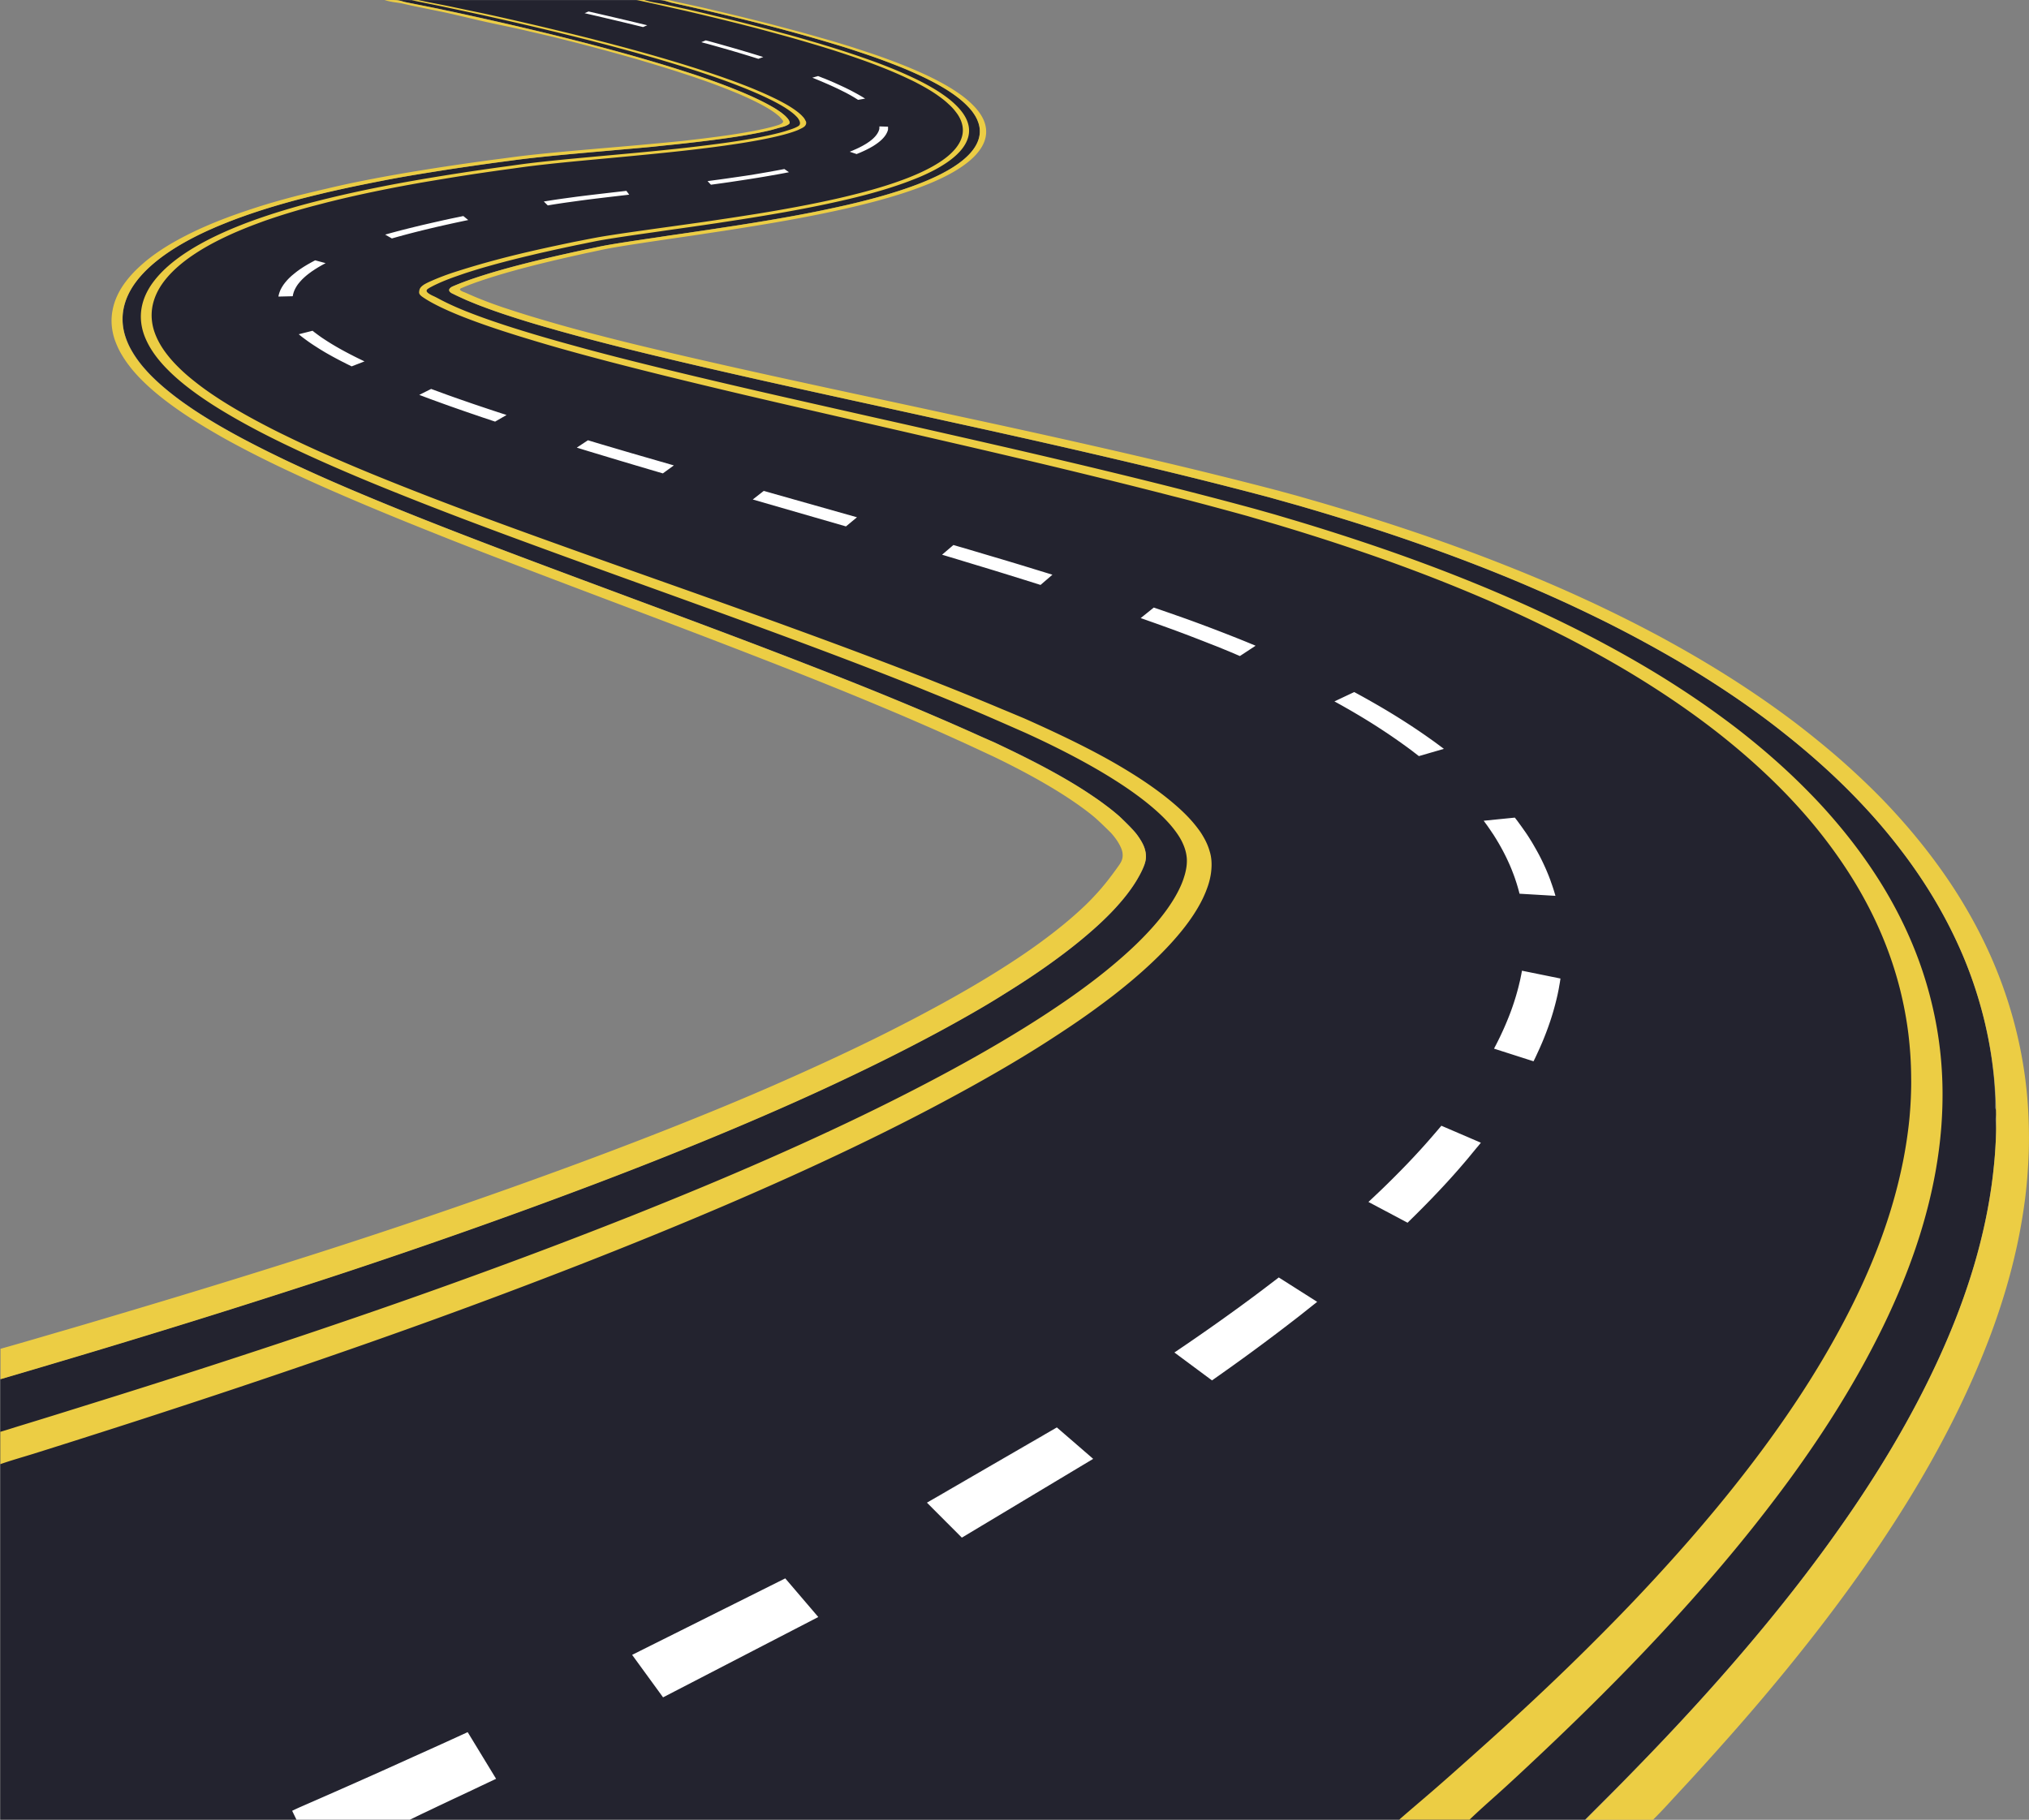
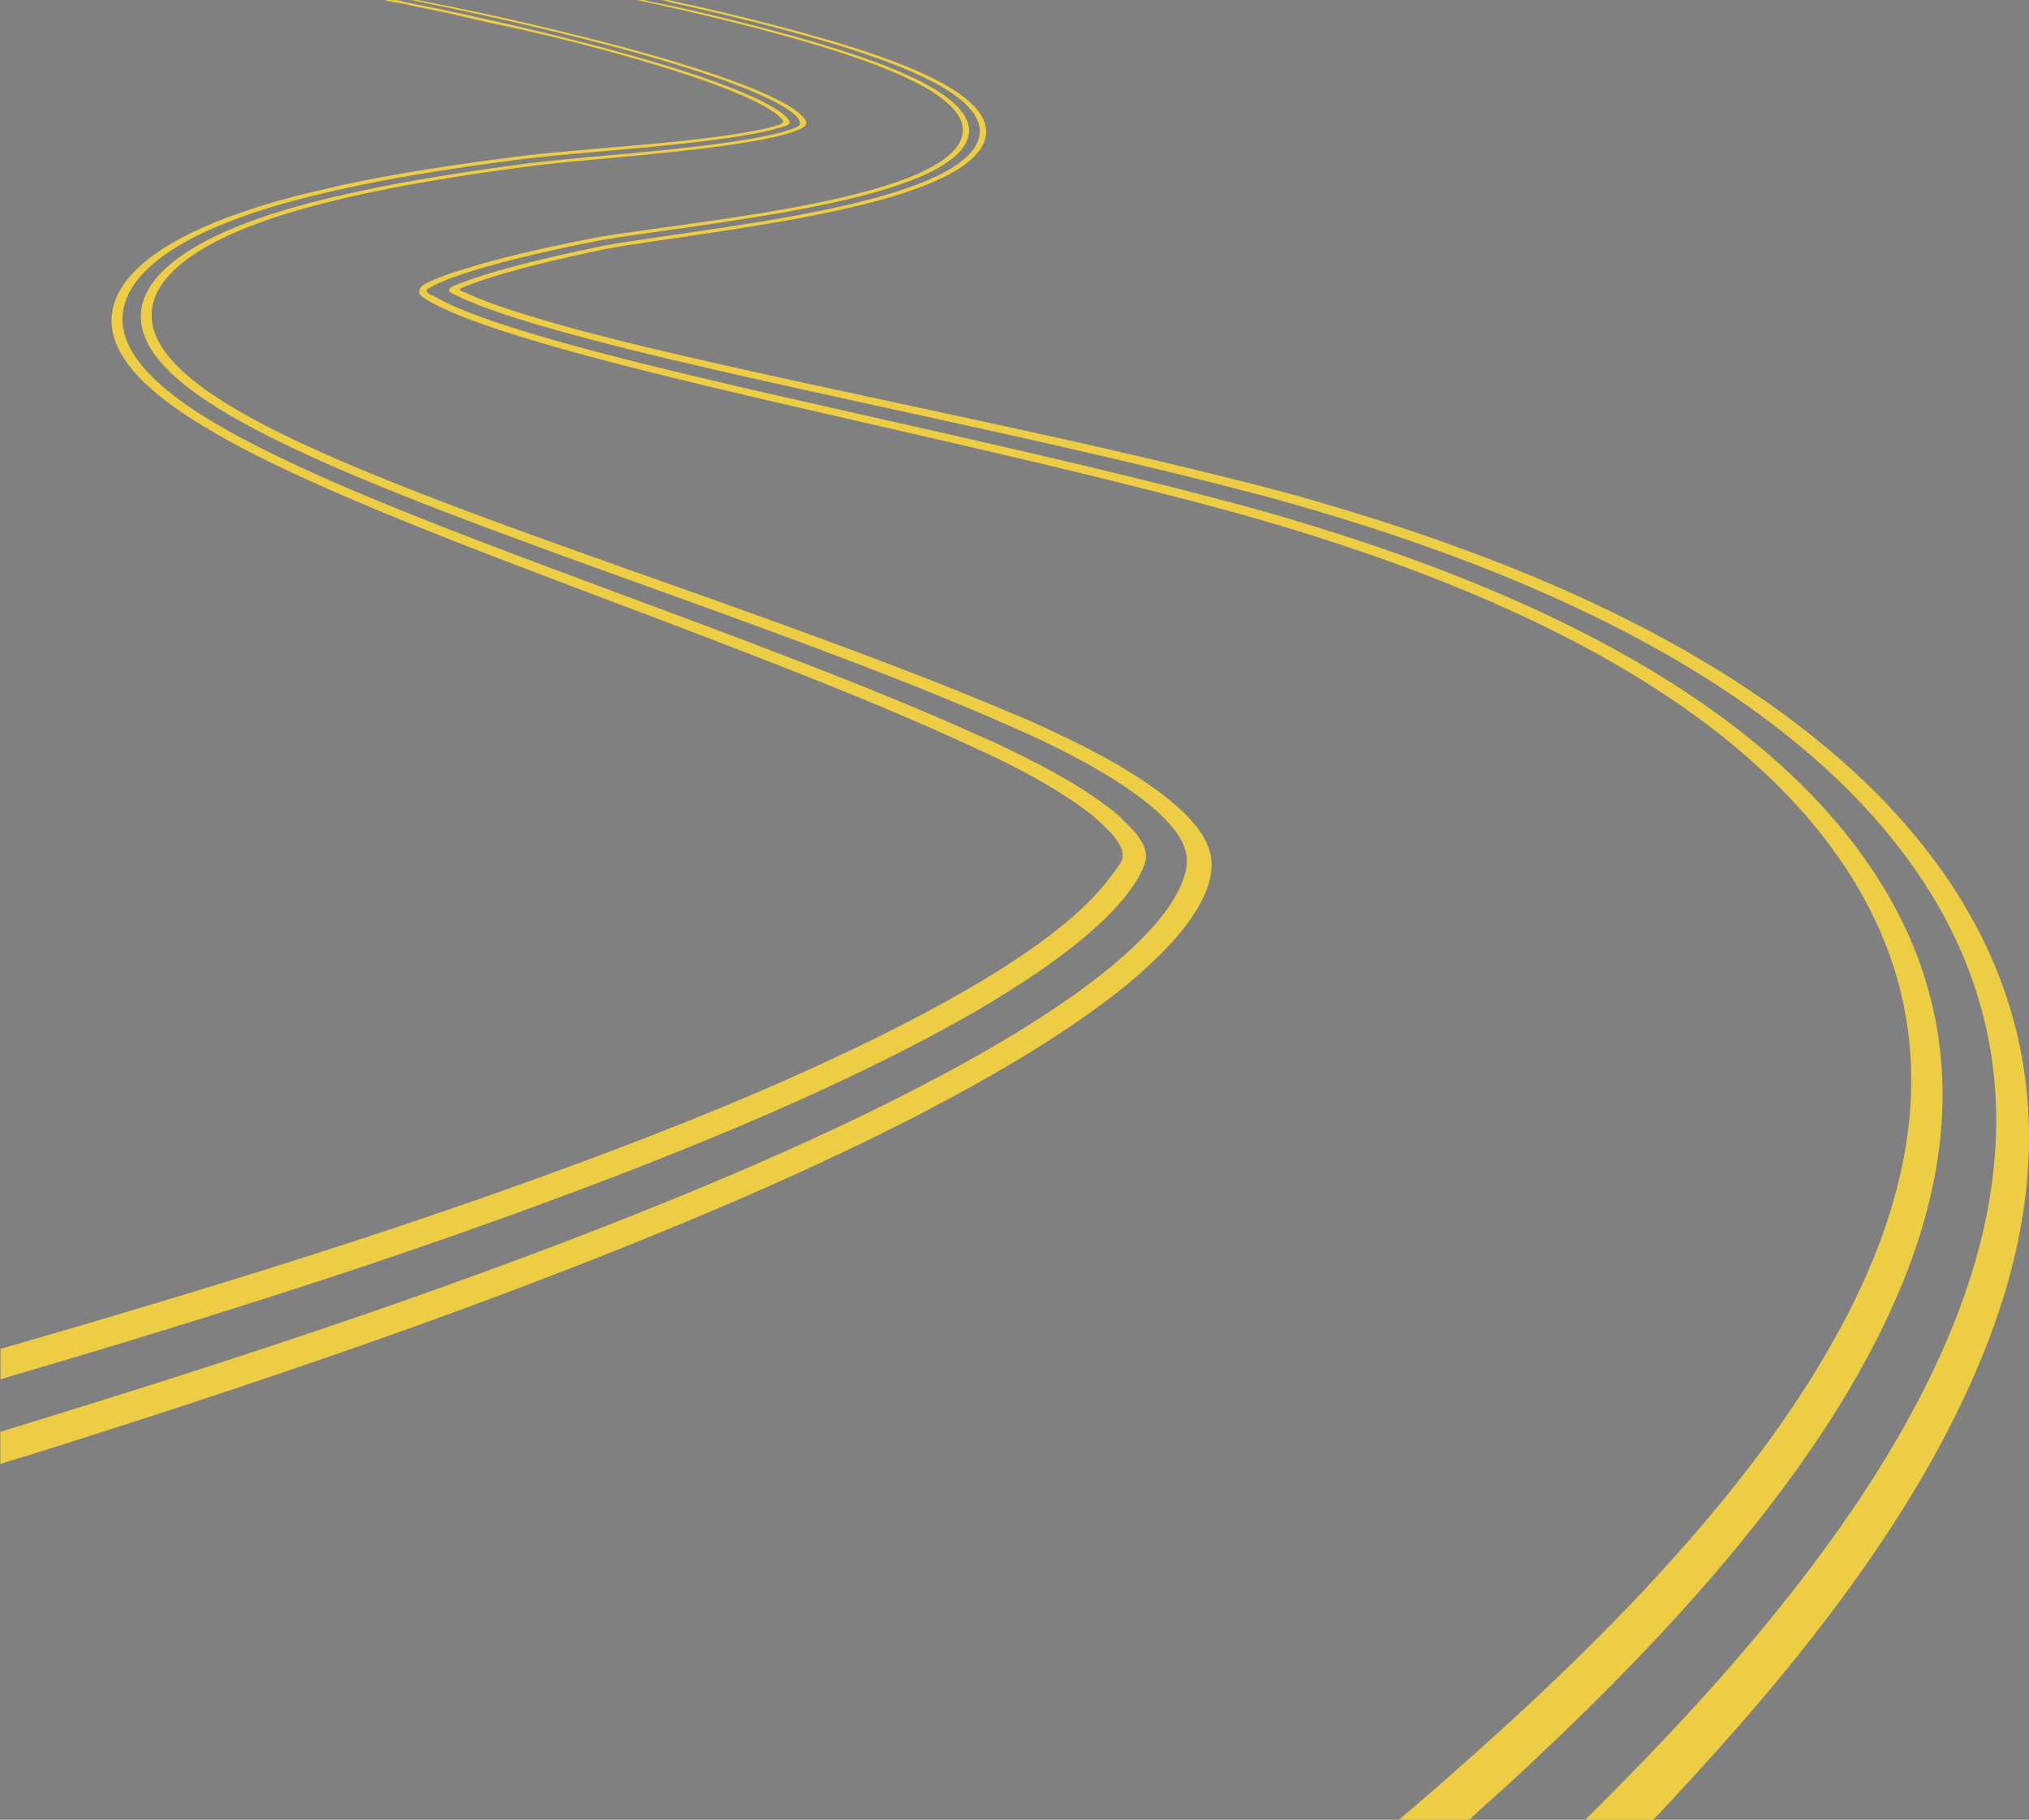
<svg xmlns="http://www.w3.org/2000/svg" data-name="Layer 5" height="1794.2" preserveAspectRatio="xMidYMid meet" version="1.0" viewBox="-0.0 -0.0 2000.0 1794.2" width="2000.0" zoomAndPan="magnify">
  <rect x="-0.0" y="-0.0" width="2000.0" height="1794.2" fill="#808080" stroke="none" />
  <g id="change1_1">
-     <path d="M76.23,1337.15q38.16-11.4,76.34-23.1,37.92-11.63,75.76-23.57,8.63-2.72,17.24-5.48,28.91-9.19,57.72-18.53,37.13-12.05,73.92-24.47,36.51-12.33,72.56-25l4.3-1.53q33.59-11.82,66.68-23.89,34.93-12.76,69.19-25.76,33.95-12.91,67.06-26.11,32.82-13.09,64.58-26.44,31.47-13.24,61.67-26.73,29.92-13.37,58.35-27,14.09-6.74,27.77-13.52c6.94-3.44,13.77-6.89,20.53-10.34,2.08-1.06,4.18-2.12,6.24-3.18q13.09-6.74,25.68-13.49,6.73-3.61,13.29-7.22,5.66-3.11,11.21-6.22,11.94-6.69,23.28-13.37T991.53,979q10.59-6.57,20.49-13.08T1031,953q9-6.37,17.27-12.6t15.44-12.12l0.11-.09h0l0.05,0q7.3-6,13.74-11.67t12-11.11q5.54-5.39,10.1-10.39t8.23-9.51c2.45-3,4.61-5.86,6.53-8.53s3.57-5.16,5-7.46q1.1-1.74,2-3.34t1.74-3.08c0.48-.89.92-1.74,1.34-2.57l0.15-.28q0.69-1.37,1.28-2.64c0.39-.86.75-1.68,1.09-2.49l0.11-.28c0.29-.71.57-1.41,0.82-2.1s0.53-1.55.74-2.32,0.39-1.54.54-2.32,0.23-1.57.29-2.38a21.91,21.91,0,0,0,0-2.5,22.52,22.52,0,0,0-.28-2.68c-0.09-.57-0.26-1.18-0.4-1.77-0.09-.38-0.14-0.73-0.25-1.12,0-.12-0.08-0.26-0.11-0.38a25.6,25.6,0,0,0-.94-2.77,37.22,37.22,0,0,0-1.61-3.44c-0.58-1.1-1.25-2.24-2-3.41l-0.18-.3q-1.22-1.93-2.73-4-0.44-.61-1-1.29c-0.21-.27-0.4-0.54-0.62-0.82q-0.85-1.07-1.8-2.18t-2-2.24q-1-1.14-2.12-2.31l-4.08-4c-1.11-1.08-2-1.94-2.75-2.65s-1.35-1.28-1.9-1.77-1-.86-1.43-1.26l-0.08-.07c-0.86-.75-1.74-1.51-2.64-2.26l-0.36-.31q-1.53-1.29-3.15-2.61t-3.33-2.64q-1.71-1.33-3.52-2.67t-3.65-2.72q-1.86-1.37-3.8-2.75t-4-2.78q-2-1.4-4.16-2.81-8.35-5.61-17.91-11.37t-20.06-11.53q-10.49-5.78-21.92-11.58t-23.51-11.5l-1.68-.77c-2.95-1.42-5.95-2.85-9-4.31l-14.52-6.4-7.13-3.22-7.2-3.21-7.24-3.19L937.37,713q-7.32-3.18-14.72-6.35T907.8,700.3l-10.47-4.39L892.83,694q-7.5-3.13-15.06-6.24-15.1-6.21-30.43-12.35t-30.68-12.16c-7.16-2.81-14.38-5.61-21.58-8.4l-9.24-3.6-9.43-3.62q-10.71-4.12-21.43-8.24-15.41-5.89-30.86-11.73t-30.8-11.59q-15.34-5.75-30.68-11.46L642,597l-9.9-3.68L601.77,582l-30.09-11.2-29.83-11.15q-13.74-5.15-27.41-10.3l-2.15-.81-7.9-3q-10.68-4-21.33-8.09-14.5-5.53-28.89-11.1t-28.53-11.15l-1.74-.69q-13.25-5.23-26.39-10.53-13.9-5.63-27.68-11.33t-27.26-11.46q-13.48-5.76-26.77-11.68-11.24-5-22.29-10.16c-1.3-.6-2.63-1.19-3.93-1.79q-6.48-3-12.9-6.12T264,445.22q-6.31-3.14-12.55-6.35l-1.75-.92q-5.33-2.76-10.6-5.57-6.13-3.28-12.18-6.65l-2.15-1.23c-3.29-1.85-6.57-3.71-9.82-5.61-1.73-1-3.42-2.06-5.13-3.09-2.19-1.32-4.4-2.61-6.57-4q-5.78-3.58-11.44-7.31c-2.77-1.84-5.49-3.74-8.21-5.65-0.94-.66-1.91-1.29-2.84-2q-5.43-3.88-10.67-8t-10.17-8.37q-4.93-4.29-9.56-8.83-2.3-2.27-4.5-4.63c-0.69-.74-1.34-1.51-2-2.26s-1.52-1.66-2.24-2.52q-2.06-2.42-4-4.94t-3.69-5.1q-1.76-2.59-3.36-5.28t-3-5.47c-0.8-1.62-1.51-3.27-2.18-4.94-0.1-.24-0.22-0.47-0.32-0.72q-1.12-2.87-2-5.85a59.09,59.09,0,0,1-1.38-6,55.42,55.42,0,0,1-.73-6.21c0-.76-0.06-1.53-0.07-2.29,0-1.35,0-2.7.07-4.07a52.69,52.69,0,0,1,.8-6.49,55.6,55.6,0,0,1,1.62-6.57,60.93,60.93,0,0,1,2.5-6.62q0.73-1.65,1.58-3.3t1.81-3.3c1.08-1.85,2.29-3.69,3.59-5.52,0.24-.35.47-0.69,0.72-1v0q2.36-3.24,5.14-6.41t5.93-6.25c1.57-1.53,3.22-3,4.91-4.54,0.57-.5,1.12-1,1.7-1.5q3.46-2.95,7.21-5.77t7.69-5.49q3.94-2.67,8.07-5.2t8.37-4.9q4.24-2.37,8.58-4.6t8.71-4.31q4.37-2.08,8.79-4t8.82-3.78q4.41-1.83,8.81-3.55l2.19-.84,2.2-.84,1.46-.55,0.75-.28,2.19-.81,8.72-3.13,0.47-.16,3.85-1.31,4.32-1.45,4.3-1.41,4.27-1.35q4.25-1.34,8.48-2.61l0.73-.21q3.85-1.15,7.68-2.26,4.18-1.2,8.31-2.34t8.22-2.2l4.08-1.08,4-1,2.95-.74,1.08-.27,4-1,4.35-1.05,3.6-.86,2-.48,2-.47,2-.46,1.95-.44q15.66-3.58,30.81-6.65T387,176.24q14.65-2.68,28.94-5t28.24-4.5l3.48-.52,3.48-.52,3.48-.52,3.46-.51,3.46-.5,3.45-.5,3.45-.5,3.45-.5,2.42-.34,1.15-.16,3.57-.5,3.57-.5,3.56-.5,3.09-.41,3.09-.41,3.08-.4,3.08-.4,7.31-1,4.82-.64,3.13-.4,2.23-.27,4.13-.5,4-.46,3.88-.43,3.79-.41h0l7.3-.77,7.1-.71,6.88-.67,6.7-.63,13-1.19,12.53-1.11,12.14-1.07,10.32-.92,1.51-.13,5.25-.48,6.29-.57,11.28-1,11-1L654,143.55l9-.92,1.52-.15,10.24-1.1q5-.56,10-1.13t9.66-1.16q4.73-.58,9.31-1.18t9-1.2c2.49-.35,4.91-0.7,7.3-1.05l1.27-.18q4.18-.62,8.14-1.26t7.63-1.29l2.7-.48,4.38-.81,4.39-.86,2.09-.42q3.07-.64,5.81-1.26l1.82-.42,3.27-.79c0.1,0,.19-0.08.3-0.12l5.61-1.58c2.25-.65,8.4-1.82,10.68-4.31a2,2,0,0,0,.15-1.75,5.78,5.78,0,0,0-.23-0.69,8,8,0,0,0-.35-0.76q-0.21-.39-0.48-0.81c-0.19-.28-0.4-0.57-0.65-0.87s-0.51-.61-0.8-0.93-0.6-.64-0.93-1l-0.17-.16-0.87-.84c-0.48-.43-1-0.89-1.59-1.34-0.31-.26-0.58-0.5-0.91-0.77q-1.36-1.08-3-2.2t-3.4-2.27h0q-1.81-1.15-3.83-2.31c-2.69-1.55-5.58-3.11-8.66-4.68s-6.32-3.12-9.71-4.68-6.9-3.1-10.54-4.63-7.36-3-11.17-4.53q-2.83-1.12-5.73-2.23t-5.85-2.2q-2.95-1.09-5.94-2.17h0l-6-2.13-3.47-1.2-2.6-.9-6.13-2.07-6.17-2-6.2-2-0.48-.15q-6-1.92-12-3.79-6.24-1.94-12.52-3.82t-12.53-3.7q-6.26-1.82-12.51-3.59-12.5-3.52-24.9-6.85t-24.53-6.44q-12.13-3.12-24-6.06t-23.47-5.7q-18.2-4.33-35.62-8.29l-9.34-2.12q-21.67-4.88-42-9.21c-13.42-2.87-26.35-5.29-38.73-7.81-4-.82-6.58-2.15-11.82-2.15H649.12c6,0,8.89,1.73,13.37,2.74,0,0,0-.15,0-0.14q13.29,3,27,6.15c0.66,0.15,1.34.28,2,.43l8.42,2,9,2.12,8.54,2q7.11,1.71,14.3,3.49t14.52,3.64l7.53,1.94L761,26.27q7.43,1.94,15,4l6.82,1.85,0.75,0.2,7.61,2.1,7.66,2.16,7.7,2.22,7.77,2.28,7.82,2.34,4,1.23L830,45.81q3.94,1.23,7.89,2.5c3,1,6,2,8.95,3,2.32,0.77,4.63,1.51,7,2.31q8,2.73,16.05,5.66t16.11,6.18Q894,68.66,902,72.23q4,1.79,8,3.69t7.91,3.93c1.84,1,3.65,2,5.46,2.95,0.77,0.42,1.55.82,2.32,1.25q3.85,2.18,7.58,4.5,1.83,1.17,3.63,2.37h0l0,0,0,0q1.8,1.21,3.55,2.45T944,96q1.71,1.31,3.34,2.69c1,0.83,1.94,1.68,2.88,2.54l0.31,0.27q1.55,1.43,3,2.92t2.79,3c0.81,0.95,1.58,1.92,2.31,2.9l0.21,0.26c0.36,0.49.67,1,1,1.5s0.83,1.18,1.2,1.79a37.82,37.82,0,0,1,1.85,3.41c0.41,0.86.74,1.74,1.07,2.63,0.11,0.3.26,0.6,0.37,0.9a28.35,28.35,0,0,1,1,3.64,25.46,25.46,0,0,1,.37,7.53c0,0.07,0,.13,0,0.2a26.52,26.52,0,0,1-.65,3.64,28.48,28.48,0,0,1-1.28,3.86,33.2,33.2,0,0,1-1.89,3.85,40.24,40.24,0,0,1-2.48,3.81l0,0,0,0q-0.68.92-1.41,1.83t-1.57,1.84q-1.67,1.86-3.6,3.66t-4.08,3.55c-0.78.63-1.63,1.24-2.46,1.86s-1.35,1.05-2.07,1.56-1.55,1-2.32,1.55-1.7,1.17-2.6,1.74q-2.55,1.61-5.25,3.14c-3.62,2.06-7.39,4-11.29,5.86s-7.94,3.63-12.05,5.31-8.33,3.29-12.58,4.81-8.57,3-12.88,4.38-8.72,2.72-13.11,4-8.81,2.5-13.22,3.67-8.86,2.3-13.3,3.39-8.89,2.13-13.34,3.14q-13.36,3-26.71,5.72l-1.81.36q-12.47,2.49-24.89,4.75-13.36,2.42-26.64,4.62t-26.52,4.27l-13.18,2-13.12,2-13,1.93L673.3,230.3l-12.77,1.84L648,234l-12.27,1.81-11.89,1.78-4.39.68-1.36.21-5.56.87-5.33.86-5.06.85-2.39.42-2.3.41-2.17.4-2,.38-1,.2-1.26.27-1.84.4-0.08,0-2.84.6-5.1,1.06-1.39.29-2.54.52-3.08.63-2.55.56-2.56.56-2.56.56-2.56.56-2.32.52-0.34.08-2.68.6-0.77.17-1.91.42-2.7.6-2.67.6-2.65.61-0.9.21-1.75.4-0.53.12-2.12.49c-2.69.63-5.34,1.26-8,1.9l-2.48.59q-5.2,1.25-10.28,2.53t-10.05,2.57q-5,1.3-9.78,2.61t-9.47,2.64l-0.59.17c-2.89.83-5.73,1.66-8.5,2.5q-4.44,1.34-8.65,2.69t-8.18,2.69l-1,.34-1,.34-1,.34-0.93.34-3.74,1.34-1.75.67-1.77.66-1.72.66-0.4.16-1.21.49q-1.66.65-3.19,1.3h0c-1,.43-2,0.83-2.92,1.26l-0.58.29a5.44,5.44,0,0,0-2.49,2.37,2.2,2.2,0,0,0-.18,1,2.23,2.23,0,0,0,.3,1,7,7,0,0,0,3.44,2.53s4,2,4.45,2.17l1.37,0.65q2.19,1,4.78,2.19t5.54,2.4q3,1.25,6.27,2.57c1.84,0.73,3.78,1.49,5.77,2.24l1.15,0.44,0,0,3.72,1.39,3.87,1.41,4,1.43,4.13,1.44,4.28,1.45,4.42,1.47,0.08,0,4.45,1.45,4.63,1.49q4.7,1.49,9.59,3c2.14,0.66,4.36,1.32,6.55,2l3.44,1q5.1,1.52,10.36,3t10.69,3.05Q561,329,572.43,332.09l8.9,2.36c4.8,1.27,9.64,2.54,14.56,3.81q12,3.1,24.45,6.2c6.05,1.51,12.2,3,18.4,4.52l0.07,0,6.89,1.67,2.58,0.62,0.2,0L660,354.09h0l11.81,2.8q13.29,3.13,26.91,6.27t27.6,6.32q14,3.18,28.25,6.37t28.88,6.43l10.64,2.35L813,388.78l30.07,6.6,4.75,1,25.88,5.67,31.21,6.84,11.35,2.49,20.43,4.49L969,423l16.56,3.68,16.36,3.64q15.13,3.38,30.47,6.87l3.05,0.69q16.94,3.85,34.13,7.82t34.79,8.11q17.61,4.15,35.51,8.45,9,2.16,18,4.37l0.13,0q9,2.2,18.11,4.45t18.46,4.61q9.29,2.34,18.68,4.75l9.42,2.42,1.29,0.33,8.19,2.13,9.54,2.5,9.62,2.55,1.19,0.33,1.94,0.55,6.47,1.82,18.78,5.28,11.67,3.4,1.47,0.43q20.7,6.11,41.78,12.73l0.54,0.17,0.42,0.13,0.77,0.25q21.32,6.73,43,14.06l0.87,0.3c3.92,1.33,7.87,2.72,11.82,4.09l4,1.38q6,2.12,12.09,4.27c5.34,1.91,10.68,3.8,16.06,5.78q22.77,8.35,45.94,17.58,5.81,2.31,11.65,4.69t11.72,4.83l5.1,2.15c2.23,0.94,4.45,1.87,6.68,2.82q5.91,2.53,11.84,5.12t11.68,5.15l0.22,0.1,0.86,0.39q5.55,2.48,11.1,5,6,2.75,12,5.58c2.65,1.25,5.3,2.52,8,3.78l4.14,2,4.67,2.27c2.47,1.2,4.95,2.39,7.42,3.61q6.08,3,12.17,6.09t12.21,6.28q6.12,3.19,12.24,6.47t12.24,6.65q6.13,3.37,12.26,6.84t12.25,7q6.13,3.58,12.22,7.26,12.26,7.4,24.41,15.17t24.21,16q12.07,8.26,23.87,16.91T1758.67,723q11.59,9.16,22.76,18.69t22,19.53c2.68,2.48,5.31,5,7.94,7.51l0.64,0.6c1.48,1.42,2.95,2.85,4.42,4.28,2.7,2.64,5.39,5.28,8,7.94q10.28,10.4,19.89,21.07t18.61,21.73c2.34,2.87,4.61,5.76,6.87,8.65q2.85,3.67,5.63,7.34c1.59,2.1,3.2,4.19,4.74,6.3q8.29,11.32,15.77,22.76t14.21,23.13c1.47,2.55,2.86,5.1,4.27,7.65q1.9,3.46,3.74,6.91c1.46,2.75,2.9,5.5,4.29,8.25l0.31,0.6q5.92,11.8,11,23.58t9.34,23.67q4.28,11.89,7.71,23.67t6.21,23.63c0.08,0.33.11,0.66,0.19,1,1.73,7.56,3.19,15.08,4.47,22.55,1.34,7.85,2.34,15.65,3.2,23.39s1.31,15.52,1.72,23.18c0.22,3.85.12,7.68,0.12,11.5v0a8.55,8.55,0,0,0,.79,2.52c0,1.28,0,2.56.06,3.85h0c-0.15,1.71-.46,3.41-0.45,5.11,0,3.83.52,7.64,0.43,11.43,0,2.26-.15,4.5-0.23,6.75-0.06,1.54-.09,3.09-0.17,4.63-0.1,2-.25,4-0.37,6-0.11,1.75-.2,3.51-0.33,5.25q-0.42,5.64-1,11.24t-1.22,11.2c-0.11.94-.25,1.87-0.37,2.81-0.36,2.79-.72,5.58-1.13,8.35q-3.28,22.36-8.36,44-5.11,21.91-11.86,43.13-6.79,21.49-15,42.32-2.07,5.27-4.22,10.5c-1.92,4.67-3.9,9.3-5.91,13.93l-1.51,3.45q-3,6.87-6.16,13.7-4.62,10-9.49,19.82l-0.06.13q-4.88,9.87-10,19.62l-0.16.3,0,0-0.55,1.06-0.29.54q-10.65,20.18-22.24,39.9-11.87,20.2-24.65,39.94-12.89,20-26.61,39.5-13.83,19.76-28.41,39.17-14.71,19.6-30.12,38.87-15.55,19.46-31.75,38.62-16.34,19.35-33.28,38.43-17.07,19.26-34.72,38.26-17.14,18.47-34.77,36.72l-1.35,1.41q-18.49,19.13-37.45,38c-7,7-14,14-21.1,21.14,0,0,0,.31,0,0.31H0.33V1359.82s-0.38,0-.33,0C25.53,1352.34,50.63,1344.8,76.23,1337.15Z" fill="#23232f" />
-   </g>
+     </g>
  <g id="change2_1">
    <path d="M626.65,0H635c7.48,2.39,15,3.09,22.73,4.83,8.82,2,17.77,3.81,26.86,5.94s18.38,4.35,27.76,6.63q7.07,1.72,14.22,3.5T741,24.59q7.27,1.86,14.62,3.8t14.83,4l7.49,2,7.54,2.1L793,38.66l7.61,2.22,7.67,2.27L816,45.49q3.87,1.19,7.76,2.41t7.78,2.49q7.78,2.54,15.63,5.23T863,61.21q7.9,2.92,15.75,6.1T894.36,74q3.9,1.76,7.76,3.62t7.66,3.84q3.8,2,7.5,4.1t7.28,4.38q1.77,1.14,3.51,2.32t3.43,2.4q1.69,1.22,3.32,2.48T938,99.73q1.55,1.33,3,2.7t2.84,2.81q1.37,1.43,2.62,2.91t2.37,3q1.11,1.54,2.06,3.14a36,36,0,0,1,1.72,3.25,30.51,30.51,0,0,1,1.32,3.36,26.51,26.51,0,0,1,.88,3.45,23.81,23.81,0,0,1,.26,7.13,24.67,24.67,0,0,1-.7,3.64,26.7,26.7,0,0,1-1.28,3.65,31.47,31.47,0,0,1-1.82,3.64,38.28,38.28,0,0,1-2.39,3.6q-1.33,1.79-2.93,3.54T942.52,153q-1.84,1.7-3.91,3.35t-4.33,3.24q-2.27,1.59-4.7,3.11t-5,3c-3.46,1.95-7.08,3.8-10.82,5.56s-7.62,3.45-11.58,5-8,3.13-12.12,4.59-8.27,2.85-12.45,4.19-8.44,2.61-12.69,3.84-8.54,2.4-12.84,3.53-8.62,2.21-13,3.26-8.67,2.06-13,3q-13,2.93-26.13,5.52t-26.23,4.94q-13.14,2.34-26.24,4.48t-26.18,4.14l-13,2-13,1.92-12.93,1.87-12.83,1.83-12.72,1.8L644.26,229,632,230.74l-12,1.74-5.81.87-5.64.86-5.43.85-5.2.84-2.47.42-2.39.41-2.27.4-2.12.39-7.4,1.49L576,240.1l-3.88.78-3.18.64-2.62.55-2.62.55-2.62.56-2.62.56-2.72.59-2.73.59-2.73.59-2.73.59-2.72.6-2.7.61-2.7.61-2.71.6Q531.3,249.73,526,251t-10.51,2.51q-5.21,1.27-10.3,2.56t-10.07,2.61q-5,1.31-9.79,2.65T475.89,264q-4.63,1.36-9,2.72t-8.62,2.74l-6.55,2.27-4.29,1.5-2.74,1c-0.73.27-1.32,0.5-1.89,0.73q-1.8.68-3.48,1.35t-3.24,1.33q-1.56.66-3,1.31t-2.79,1.28c-1.83.84-3.46,1.66-4.91,2.45a27.91,27.91,0,0,0-3.76,2.22c-2.87,2.25.67,4.28,2.2,5.24a33.33,33.33,0,0,0,4,2c1.42,0.68,2.77,1.38,4.16,2.12s2.81,1.5,4.39,2.3,3.27,1.65,5.09,2.52,3.78,1.77,5.84,2.7,4.26,1.88,6.56,2.84,4.71,2,7.23,2.94l3.85,1.5,4,1.52,4.12,1.53,4.24,1.54,4.38,1.55,4.51,1.56,4.63,1.57,4.72,1.58q4.78,1.58,9.76,3.16t10.16,3.18q5.18,1.59,10.51,3.19t10.82,3.2q11,3.2,22.6,6.41T583,345.51q12.1,3.22,24.63,6.44t25.51,6.44q13,3.24,26.3,6.47t27,6.5q13.7,3.26,27.7,6.54t28.34,6.59q14.34,3.31,28.93,6.64L801,397.84l30.1,6.81,30.66,6.92,31.19,7,31.73,7.18,32.29,7.34q16.31,3.72,32.84,7.52t33.43,7.75q16.88,3.95,34,8t34.62,8.3q17.51,4.23,35.29,8.62l17.9,4.46q9,2.26,18.08,4.57t18.28,4.69q9.2,2.38,18.48,4.81l9.33,2.46,9.38,2.5,9.43,2.53,9.49,2.58,18.82,5.31,21.89,6.5q20.73,6.23,41.78,13t42.66,14.19q21.62,7.46,43.55,15.63t44.47,17.31q5.63,2.28,11.27,4.61t11.31,4.75q5.67,2.41,11.36,4.88t11.41,5q5.73,2.53,11.46,5.14t11.5,5.3q5.77,2.69,11.54,5.45t11.57,5.6q5.81,2.84,11.61,5.75t11.62,5.93q5.82,3,11.64,6.1t11.66,6.28q5.84,3.19,11.67,6.45t11.67,6.63q5.84,3.37,11.65,6.82t11.61,7q11.63,7.15,23.11,14.66t22.86,15.45q11.38,8,22.47,16.27t21.95,17.11q10.85,8.78,21.27,17.91t20.47,18.69q10,9.56,19.52,19.42t18.41,20.09q8.93,10.24,17.17,20.68t15.84,21.2q7.6,10.75,14.43,21.62t12.92,21.95q6.1,11.09,11.37,22.19t9.81,22.34q4.53,11.24,8.25,22.42t6.71,22.41q3,11.25,5.28,22.38t3.87,22.29q1.6,11.15,2.51,22.14t1.2,22q0.14,5.47.13,10.91t-0.16,10.87q-0.15,5.43-.44,10.83t-0.7,10.78q-0.45,5.37-1,10.69t-1.26,10.65q-0.69,5.32-1.51,10.6t-1.75,10.56q-3.8,21.18-9.34,41.68-5.57,20.76-12.7,40.86-7.18,20.35-15.73,40.1-8.61,20-18.4,39.41-9.87,19.66-20.77,38.85-11,19.4-22.94,38.34-12.05,19.15-25,37.87-13,18.91-26.87,37.43-14,18.74-28.64,37.14-14.81,18.58-30.28,36.84-15.61,18.44-31.84,36.59-16.37,18.32-33.32,36.39-17.07,18.22-34.71,36.21t-36.08,36.09q-18.45,18.08-37.36,36c-12.71,12-25.56,24.12-38.54,36-12.18,11.19-24.5,21.7-36.92,33.66h-69.34c10.9-9.57,21.75-18.68,32.48-27.95,13.32-11.51,26.51-23.32,39.55-34.94s25.77-23.1,38.45-34.73,25-23.13,37.28-34.79,24.18-23.19,36-34.9,23.31-23.29,34.68-35,22.39-23.39,33.3-35.22,21.45-23.52,31.87-35.42,20.45-23.68,30.34-35.66,19.38-23.86,28.71-35.95,18.27-24.07,27-36.3,17.05-24.33,25.15-36.69,15.74-24.62,23.14-37.15,14.33-24.94,21-37.63,12.85-25.27,18.7-38.17,11.17-25.7,16.08-38.83,9.25-26.17,13.11-39.56q5.73-19.85,9.84-40.33,1-5.09,1.89-10.21t1.67-10.26q0.77-5.13,1.43-10.3t1.18-10.35q0.5-5.2.87-10.44t0.6-10.48q0.23-5.24.33-10.51t0-10.55q-0.06-10.54-.76-21.25t-2-21.42q-1.34-10.71-3.36-21.55T1873,975.92q-2.69-10.79-6.14-21.68t-7.64-21.69q-4.18-10.8-9.15-21.63t-10.69-21.49q-5.68-10.66-12.18-21.26t-13.65-20.94q-7.15-10.34-15-20.54t-16.31-20.06q-8.45-9.86-17.56-19.5T1746,768.26q-9.56-9.23-19.63-18.18t-20.44-17.45q-10.35-8.52-21.09-16.68t-21.66-15.88q-10.91-7.72-22.07-15.1t-22.34-14.33q-5.6-3.49-11.24-6.89t-11.28-6.69q-5.64-3.29-11.32-6.51t-11.34-6.34q-5.65-3.13-11.32-6.17t-11.31-6q-5.65-3-11.31-5.83t-11.31-5.66q-5.63-2.79-11.27-5.52t-11.25-5.38q-5.61-2.65-11.23-5.23t-11.19-5.07q-5.57-2.51-11.14-5t-11.11-4.82q-5.54-2.38-11.07-4.69t-11-4.56q-21.92-9-43.6-17.16-21.52-8.13-42.8-15.53t-42-14.14q-20.75-6.73-41.21-12.94l-10.84-3.28-29.34-8.54-9.43-2.6-9.37-2.55-9.31-2.52-9.25-2.49q-9.23-2.46-18.37-4.86T1155.33,489q-9-2.34-18-4.62t-17.83-4.51q-17.69-4.45-35.13-8.73t-34.51-8.4q-17.07-4.12-33.92-8.11t-33.36-7.86q-16.51-3.86-32.81-7.63l-32.27-7.45-31.72-7.3-31.18-7.17-30.66-7-30.12-6.93-29.56-6.84q-14.61-3.4-29-6.77t-28.37-6.72q-14-3.34-27.74-6.67t-27.08-6.63q-13.34-3.3-26.37-6.61t-25.6-6.58q-12.57-3.29-24.73-6.59t-23.78-6.58Q540,340,528.87,336.67,523.34,335,518,333.38t-10.6-3.28q-5.21-1.64-10.25-3.27t-9.87-3.26l-4.77-1.62-4.68-1.62-4.57-1.62-4.44-1.61-4.31-1.6-4.19-1.59-4.06-1.58-3.93-1.57q-3.83-1.56-7.36-3.08t-6.72-3q-3.19-1.47-6-2.87t-5.28-2.72q-2.46-1.31-4.48-2.51c-1.35-.79-2.55-1.54-3.63-2.23s-2-1.32-2.82-1.89a11,11,0,0,1-2.13-2c-1.11-1.44-.8-2.68-0.6-4A6.71,6.71,0,0,1,415,283a15.83,15.83,0,0,1,3.73-2.88A53.49,53.49,0,0,1,424,277.5l3-1.33q1.55-.67,3.21-1.36t3.42-1.38q1.76-.69,3.64-1.39l1.84-.7,1.93-.69,2-.7,2-.7c7.86-2.56,15.51-4.93,23-7.14s14.81-4.25,22.07-6.18,14.42-3.74,21.61-5.47,14.34-3.38,21.6-5l2.73-.6,2.72-.61,2.73-.6,2.75-.6,2.77-.58,2.76-.59,2.75-.59,2.75-.58,2.65-.56,2.65-.55,2.65-.55,2.64-.55,3.08-.6,3.07-.6,3.06-.61,3.06-.61,6.76-1.29,4.68-.87,3.31-.58,2.65-.44,5.27-.84,5.49-.85,5.68-.86,5.84-.86,12-1.72,12.3-1.74,12.53-1.75,12.68-1.76,12.8-1.8L693,218.91,705.88,217l13-1.94q13-2,26-4.06t26-4.39q13-2.29,25.93-4.84t25.78-5.4q6.43-1.43,12.84-3t12.75-3.19q6.34-1.65,12.61-3.44t12.44-3.74c4.09-1.3,8.17-2.65,12.19-4.08s8-2.9,11.85-4.46,7.65-3.19,11.3-4.9,7.18-3.51,10.55-5.39q2.51-1.41,4.89-2.88t4.58-3q2.2-1.53,4.22-3.12t3.81-3.24q1.8-1.64,3.36-3.34t2.87-3.42a37.43,37.43,0,0,0,2.34-3.47,30.5,30.5,0,0,0,1.8-3.51,26.27,26.27,0,0,0,1.25-3.53,24.19,24.19,0,0,0,.69-3.51,23.1,23.1,0,0,0-.2-6.89,25.53,25.53,0,0,0-.82-3.35,29.16,29.16,0,0,0-1.25-3.26,34.11,34.11,0,0,0-1.64-3.15q-0.91-1.55-2-3t-2.27-2.94q-1.2-1.44-2.53-2.84T935.41,103q-1.42-1.34-2.91-2.64t-3.08-2.53q-1.58-1.24-3.23-2.43T922.83,93q-1.69-1.15-3.43-2.27-3.48-2.22-7.11-4.3t-7.33-4q-3.71-2-7.5-3.79t-7.62-3.57q-7.64-3.47-15.41-6.63t-15.54-6.05q-7.77-2.89-15.57-5.58t-15.48-5.2q-3.85-1.26-7.7-2.48t-7.68-2.4L804.8,44.4l-7.61-2.26-7.57-2.22-7.53-2.16-7.49-2.1-7.45-2.05q-7.42-2-14.75-4t-14.55-3.8q-7.22-1.86-14.35-3.64c-4.74-1.19-9.46-2.34-14.15-3.49-9.35-2.29-18.58-4.47-27.67-6.61S663.69,8,654.89,6,637.5,2.18,629,.3A10.86,10.86,0,0,0,626.65,0ZM397.36,3.65c12.28,2.85,25.33,5.31,38.72,8.11s27.58,6.39,42,9.64,26.78,5.51,42.16,9.19c7.71,1.85,18.13,4.11,26,6.07s15.92,4,24,6.06,16.24,4.24,24.43,6.45,16.5,4.5,24.79,6.86l3.12,0.88,3.11,0.89,3.11,0.9,3.13,0.91L635,60.54l3.12,0.92,3.12,0.93,3.11,0.94,6.23,1.89,6.23,1.92,6.21,1.95,6.17,2,6.14,2,6.12,2,6.08,2.07,6,2.1,6,2.14q3,1.08,5.88,2.16t5.78,2.19q2.87,1.1,5.67,2.22c3.76,1.48,7.44,3,11,4.5s7,3.05,10.35,4.59,6.5,3.09,9.49,4.63,5.82,3.08,8.42,4.61q2,1.14,3.69,2.26t3.26,2.21q1.52,1.09,2.81,2.13t2.35,2q0.5,0.48.95,1c0.3,0.31.58,0.62,0.84,0.91s0.5,0.59.72,0.87,0.41,0.55.58,0.81,2.91,2.52-4.8,5l-2.32.7c-0.91.27-2,.56-3.16,0.88s-2.52.66-4,1-3.07.73-4.82,1.11-3.6.78-5.57,1.18-4.06.81-6.26,1.21-4.49.82-6.89,1.23-4.89.82-7.46,1.23-5.22.81-8,1.21-5.54.8-8.42,1.19-5.82.78-8.83,1.17-6.07.77-9.19,1.15l-9.52,1.12L672.31,139,662.16,140q-5.15.53-10.44,1l-10.69,1-11,1-11.23,1-11.51,1-11.79,1-12.13,1.05-12.53,1.1-13,1.17-6.71.63-6.92.66-7.15.71-7.42.77-3.84.41-3.93.43-4.05.47-4.21.5-2.27.27-3.18.41-4.9.65-7.44,1-3.08.4-3.09.4-3.09.4-3.09.4-3.6.5-3.6.5-3.6.5-3.61.5-3.46.49-3.47.49-3.48.5-3.49.5-3.48.5-3.5.52-3.51.52-3.51.52q-14.1,2.14-28.48,4.48t-29.23,5q-14.85,2.68-30.14,5.76T322.09,186l-2,.45-2,.46-2,.47-2,.48-8.1,1.93-4.1,1-4.1,1-4.12,1-4.16,1.09q-4.16,1.09-8.37,2.23t-8.48,2.37q-4.27,1.22-8.58,2.51t-8.68,2.66L251,205.09l-4.4,1.43L242.21,208l-4.43,1.49-9,3.2-2.25.82-2.26.85-2.27.86-2.27.86q-4.52,1.75-9.06,3.62t-9.09,3.87q-4.55,2-9.07,4.14t-9,4.43q-4.49,2.29-8.89,4.72t-8.69,5q-4.28,2.6-8.39,5.36t-8,5.67q-3.9,2.91-7.5,6t-6.89,6.24q-3.29,3.18-6.2,6.47t-5.41,6.66A79,79,0,0,0,119,285a70.59,70.59,0,0,0-3.58,6.85,63.6,63.6,0,0,0-2.66,6.86,57.64,57.64,0,0,0-1.74,6.81,55.48,55.48,0,0,0-1,13.31,57.24,57.24,0,0,0,.68,6.43,60.58,60.58,0,0,0,1.36,6.25q0.85,3.08,2,6t2.51,5.85q1.38,2.88,3,5.65t3.39,5.45q1.78,2.68,3.73,5.26t4,5.09q2.1,2.5,4.32,4.92t4.55,4.76q4.67,4.68,9.67,9.08t10.3,8.59q5.29,4.19,10.79,8.16t11.17,7.8q5.71,3.81,11.55,7.47t11.81,7.22q6,3.55,12,7t12.24,6.8q6.19,3.35,12.45,6.62t12.63,6.48q6.37,3.21,12.79,6.35t13,6.24q13.06,6.19,26.32,12.19t26.86,11.9q13.59,5.9,27.33,11.68t27.75,11.53q14,5.75,28.17,11.42T445,532.45q14.41,5.67,28.92,11.3T503.21,555q14.74,5.65,29.55,11.3l29.82,11.34,30.07,11.39L623,600.51l30.5,11.54q15.32,5.81,30.62,11.65t30.71,11.78q15.41,5.94,30.77,11.91t30.75,12q15.4,6.07,30.68,12.18t30.5,12.34q15.22,6.23,30.21,12.51,7.52,3.15,15,6.31t14.84,6.35q7.4,3.19,14.71,6.38t14.56,6.41l7.27,3.27,7.79,3.52,8.84,4,10.44,4.83,18.72,8.72q5.88,2.85,11.58,5.7t11.21,5.72q5.51,2.87,10.8,5.73t10.35,5.72q5,2.85,9.82,5.68t9.34,5.65q4.54,2.81,8.79,5.59t8.18,5.51q2,1.36,3.87,2.71t3.7,2.68q1.81,1.33,3.54,2.65t3.38,2.61c1.11,0.87,2.19,1.73,3.37,2.72s2.47,2.12,4,3.52,3.33,3.08,5.51,5.18,4.77,4.63,7.91,7.73q0.93,1.08,1.79,2.12t1.65,2.05q0.78,1,1.48,2t1.28,1.89q1.18,1.86,2.09,3.55t1.54,3.23a23.15,23.15,0,0,1,1,2.91,14.65,14.65,0,0,1,.45,2.59,15.3,15.3,0,0,1,.07,2.31,13.52,13.52,0,0,1-.25,2.06,14.06,14.06,0,0,1-.51,1.86,17.75,17.75,0,0,1-.71,1.72c-0.29.56-.6,1.1-0.94,1.65s-0.69,1.09-1.07,1.65-0.78,1.12-1.2,1.7l-1.31,1.82-1.45,2-1.61,2.2-1.82,2.45q-1,1.29-2.08,2.73c-1.45,1.9-3.09,4-5,6.32s-4,4.81-6.41,7.48-5.07,5.53-8,8.53-6.27,6.18-9.89,9.49-7.5,6.74-11.7,10.28-8.72,7.2-13.51,10.94-9.91,7.58-15.27,11.48-11.05,7.88-17,11.9-12.21,8.11-18.68,12.22-13.23,8.28-20.2,12.46-14.21,8.42-21.64,12.65-15.13,8.52-23,12.79-15.94,8.6-24.19,12.9-16.74,8.64-25.37,13-17.49,8.66-26.47,13-18.18,8.67-27.48,13-18.81,8.66-28.41,13-19.38,8.66-29.26,13-19.95,8.63-30.09,12.92-20.5,8.58-30.91,12.84-21,8.52-31.61,12.76-21.43,8.48-32.27,12.69-21.84,8.43-32.88,12.62-22.23,8.38-33.45,12.54q-33.86,12.53-68.42,24.83-34.79,12.38-70.19,24.49-35.62,12.19-71.73,24.06-36.33,11.95-73,23.53-36.93,11.7-74.06,23.11-37.35,11.48-74.82,22.67c-25.12,7.5-49.78,14.9-74.9,22.2-21.3,6.19-41.83,12.29-63.36,18.33v30.08s-0.38,0-.33,0c25.53-7.44,50.87-15,76.46-22.63,25.44-7.6,50.78-15.3,76.22-23.1q37.92-11.63,75.7-23.57,37.58-11.86,74.94-24,37.14-12,73.91-24.47,36.51-12.33,72.55-25,35.77-12.56,71-25.42,34.93-12.76,69.19-25.76,33.95-12.91,67.06-26.11,32.82-13.09,64.58-26.44,31.47-13.24,61.67-26.73,29.92-13.37,58.35-27,14.09-6.74,27.77-13.52t26.76-13.52q13.09-6.74,25.67-13.49t24.51-13.44q11.94-6.69,23.28-13.37T991.53,979q10.59-6.57,20.49-13.08T1031,953q9-6.36,17.27-12.6t15.56-12.21q7.33-6,13.78-11.71t11.94-11.11q5.54-5.39,10.11-10.39t8.24-9.51q3.67-4.51,6.53-8.53c1.91-2.67,3.57-5.16,5-7.46q1.09-1.74,2-3.34t1.74-3.08q0.81-1.48,1.49-2.84t1.28-2.64c0.39-.85.75-1.68,1.09-2.49s0.65-1.59.93-2.37,0.53-1.55.74-2.32,0.4-1.54.54-2.32,0.23-1.57.29-2.38a22,22,0,0,0,0-2.5,22.62,22.62,0,0,0-.27-2.67,29.71,29.71,0,0,0-1.71-6,37.72,37.72,0,0,0-1.61-3.43q-0.94-1.79-2.17-3.72t-2.73-4c-0.49-.69-1-1.39-1.76-2.25s-1.65-1.9-2.93-3.25-2.9-3-5-5.15-4.74-4.72-8-7.93q-1.46-1.28-3-2.57t-3.15-2.61q-1.62-1.31-3.33-2.64t-3.52-2.68q-1.79-1.35-3.65-2.72t-3.81-2.75q-1.94-1.38-4-2.77t-4.15-2.8c-5.57-3.74-11.56-7.54-18.09-11.45s-13.55-7.91-21.26-12.11-16-8.52-25.12-13.1-18.91-9.34-29.63-14.41l-14.52-6.4-7.13-3.22-7.2-3.2-7.24-3.19L937.37,713q-7.32-3.18-14.72-6.35T907.8,700.3q-7.45-3.14-15-6.27t-15.08-6.24q-15.09-6.21-30.42-12.35t-30.68-12.16q-15.35-6-30.83-12T755,639.42q-15.4-5.89-30.86-11.72t-30.79-11.59q-15.33-5.75-30.68-11.46L632.1,593.29,601.77,582l-30.09-11.2-29.83-11.15q-14.81-5.55-29.56-11.11t-29.23-11.09q-14.5-5.53-28.89-11.1t-28.53-11.15Q411.5,509.65,397.51,504t-27.69-11.33q-13.71-5.68-27.26-11.46T315.8,469.53q-13.21-5.89-26.21-12-6.48-3-12.9-6.12T264,445.22q-6.31-3.14-12.55-6.35T239,432.39q-6.13-3.28-12.18-6.65t-12-6.84q-5.91-3.46-11.71-7.05t-11.43-7.3q-5.6-3.72-11.07-7.61T170,389q-5.21-4.07-10.17-8.37t-9.56-8.83q-2.3-2.27-4.5-4.63t-4.27-4.77q-2.07-2.42-4-4.93t-3.7-5.11q-1.76-2.59-3.35-5.28t-3-5.47q-1.37-2.78-2.49-5.66t-2-5.85a59.16,59.16,0,0,1-1.38-6,55.43,55.43,0,0,1-.73-6.21,53.24,53.24,0,0,1,.78-12.84,55.89,55.89,0,0,1,1.63-6.58,61.12,61.12,0,0,1,2.5-6.62,67.65,67.65,0,0,1,3.39-6.61,75.73,75.73,0,0,1,4.3-6.55q2.37-3.25,5.16-6.43t5.93-6.25q3.14-3.07,6.6-6t7.19-5.77q3.74-2.82,7.7-5.5t8.08-5.2q4.11-2.52,8.37-4.9t8.57-4.6q4.33-2.22,8.71-4.31t8.79-4q4.4-2,8.82-3.78t8.81-3.55l2.2-.85,2.2-.84,2.2-.83,2.19-.81,8.72-3.13,4.31-1.47,4.31-1.45,4.3-1.41,4.27-1.35q4.26-1.34,8.48-2.61t8.4-2.47q4.18-1.2,8.31-2.34t8.22-2.2l4.08-1.08,4-1,4-1,4-1,7.95-1.91,2-.48,2-.47,2-.46,1.95-.44q15.66-3.58,30.81-6.65T387,176.24q14.65-2.68,28.94-5t28.24-4.5l3.48-.52,3.48-.52,3.48-.52,3.46-.51,3.46-.5,3.45-.5,3.45-.5,3.45-.5,3.58-.5,3.57-.5,3.57-.5,3.56-.5,3.23-.43,4.05-.54,5.7-.76,8.17-1.1,2.21-.29,2.21-.28,2.17-.27,2.09-.25,4.13-.5,4-.46,3.88-.44,3.8-.41,7.35-.77,7.1-.71,6.88-.67,6.7-.63,13-1.19,12.53-1.11,12.14-1.07,11.82-1.06,11.55-1,11.28-1,11-1L654,143.55l10.51-1.07,10.24-1.1,10-1.13q4.9-.57,9.65-1.16t9.31-1.18q4.57-.6,9-1.2t8.58-1.23q4.18-.62,8.14-1.26t7.63-1.29q3.68-.65,7.08-1.29t6.47-1.28q3.07-.64,5.81-1.26c1.83-.41,3.52-0.82,5.18-1.28s4.07-1.14,5.8-1.64c2.26-.65,8.4-1.83,10.68-4.31a2,2,0,0,0,.15-1.75,5.81,5.81,0,0,0-.23-0.69,7.85,7.85,0,0,0-.35-0.76q-0.21-.39-0.48-0.81c-0.19-.28-0.4-0.57-0.65-0.87s-0.51-.61-0.8-0.93-0.6-.64-0.93-1-0.68-.66-1-1q-1.13-1-2.5-2.11t-3-2.2q-1.59-1.12-3.4-2.27T761,105.19c-2.69-1.55-5.58-3.11-8.66-4.68s-6.32-3.12-9.71-4.68-6.9-3.1-10.54-4.63-7.35-3-11.16-4.53q-2.84-1.12-5.74-2.23t-5.85-2.2q-2.95-1.09-5.94-2.17l-6-2.14-6.07-2.1-6.13-2.07-6.17-2-6.2-2q-6.21-2-12.47-3.94T647.79,62q-6.26-1.88-12.53-3.7t-12.51-3.59q-12.5-3.52-24.9-6.85t-24.53-6.44q-12.13-3.12-24-6.06t-23.47-5.7q-23.11-5.5-45-10.4-21.68-4.87-42-9.19c-13.42-2.87-26.35-5.31-38.73-7.84-4-.82-5.78-2.15-11.83-2.15h-9.15C386.67,2.42,391.2,2.22,397.36,3.65ZM404.82,0C417.21,2.57,430.16,5.13,443.6,8s27.55,5.87,42,9.11,29.62,6.69,45.08,10.34q11.64,2.76,23.57,5.67t24.16,6q12.24,3.12,24.66,6.42t25.06,6.83q6.31,1.77,12.63,3.58t12.65,3.7q6.33,1.88,12.64,3.82t12.62,3.93q6.29,2,12.52,4.06t12.39,4.19q6.15,2.13,12.16,4.32t11.83,4.46c3.89,1.5,7.71,3,11.43,4.57s7.35,3.11,10.84,4.69,6.86,3.17,10.06,4.77,6.23,3.2,9.06,4.8q2.14,1.2,4.07,2.4t3.65,2.37q1.72,1.17,3.22,2.32t2.78,2.24q0.61,0.55,1.17,1.08c0.37,0.36.73,0.71,1.07,1.05s0.65,0.69.94,1,0.56,0.66.79,1,0.43,0.62.61,0.93,0.34,0.59.48,0.88a8.92,8.92,0,0,1,.36.82c0.1,0.26,1.52,3.33-1.14,4.94-1.2.73-3.1,1.93-9.67,4-1.18.36-2.49,0.81-3.93,1.24s-3,.87-4.73,1.32-3.55.91-5.51,1.37-4,.93-6.21,1.4-4.46.94-6.84,1.41-4.86.94-7.42,1.4-5.22.92-7.95,1.38-5.53.91-8.41,1.35-5.82.88-8.83,1.31-6.08.86-9.2,1.27-6.3.83-9.53,1.24-6.52.82-9.85,1.22-6.71.8-10.13,1.19l-10.4,1.15-10.65,1.12-10.91,1.11-11.14,1.09-11.38,1.08L612.67,152l-11.87,1.09-12.16,1.11-12.51,1.15-12.92,1.21-6.64.64-6.81.68-7,.72-7.23.77-3.72.41-3.8.43-3.9.46-4,.49-2.17.27-3,.4-4.66.63-7.06,1-3.08.42-3.09.42-3.09.42-3.1.42-3.5.5-3.51.5-3.52.5-3.52.5-3.4.5-3.41.5-3.41.5-3.42.5-3.42.51-3.43.53-3.44.53-3.45.53q-13.81,2.16-27.86,4.52t-28.47,5q-14.43,2.68-29.2,5.73t-30.06,6.59l-1.9.44-1.92.45-1.93.46-1.93.47-7.73,1.88-3.91,1-3.91,1-3.93,1-4,1.06q-3.95,1.05-7.93,2.16t-8,2.28q-4,1.17-8.09,2.41t-8.17,2.54q-4.09,1.3-8.21,2.68t-8.28,2.84q-4.15,1.46-8.33,3T237.24,222q-4.19,1.65-8.38,3.41t-8.37,3.63q-4.18,1.87-8.31,3.86T204,237q-4.08,2.12-8.08,4.38T188,246.07q-3.87,2.4-7.56,4.92t-7.18,5.2q-3.49,2.66-6.71,5.45t-6.13,5.69q-2.91,2.9-5.47,5.88t-4.74,6a69.37,69.37,0,0,0-3.95,6.16,62,62,0,0,0-3.09,6.21,56.21,56.21,0,0,0-2.24,6.22,51.58,51.58,0,0,0-1.42,6.18,49.86,49.86,0,0,0-.52,12.08,52.23,52.23,0,0,0,.79,5.84,55.86,55.86,0,0,0,1.41,5.68q0.86,2.81,2,5.52t2.48,5.35q1.35,2.63,2.91,5.18t3.28,5q1.73,2.46,3.62,4.84t3.92,4.68q2,2.31,4.17,4.54t4.38,4.4q4.52,4.34,9.35,8.43t10,8q5.13,3.91,10.48,7.62t10.88,7.3q5.56,3.57,11.25,7t11.54,6.79q5.85,3.35,11.79,6.59t12,6.42q6.09,3.17,12.25,6.26t12.44,6.13q6.27,3,12.62,6t12.78,5.93q12.9,5.88,26,11.58T358,472.52q13.48,5.62,27.14,11.12t27.59,11q13.95,5.48,28,10.89t28.46,10.82q14.36,5.41,28.85,10.78t29.21,10.77q29.49,10.84,59.37,21.64,30.14,10.91,60.52,21.85,30.64,11.05,61.38,22.2,31,11.27,61.95,22.71,15.55,5.76,31.05,11.57t31.06,11.72q15.55,5.91,31,11.89t30.78,12.08q7.66,3,15.26,6.11t15.18,6.16q7.58,3.09,15.08,6.2t15,6.24l7.51,3.17,8.07,3.44,9.21,4,10.94,4.78,19.9,8.75q12.69,5.77,24.68,11.63t23.23,11.8q11.24,5.94,21.52,11.86t19.54,11.83q9.31,5.9,17.37,11.66t14.9,11.32q6.83,5.55,12.34,10.79a139.46,139.46,0,0,1,9.67,10.08q2.07,2.42,3.84,4.73t3.26,4.51q1.48,2.2,2.68,4.29t2.1,4.08q0.93,2,1.63,3.87t1.2,3.7c0.34,1.21.61,2.39,0.82,3.56s0.38,2.32.49,3.47,0.14,2.29.13,3.43-0.07,2.29-.17,3.44-0.25,2.32-.45,3.5-0.43,2.38-.71,3.6-0.59,2.46-1,3.74-0.78,2.58-1.25,3.92-1,2.72-1.58,4.13-1.23,2.86-1.94,4.35q-2.09,4.45-5,9.38t-6.67,10.31q-3.78,5.38-8.48,11.15t-10.41,11.9q-5.68,6.14-12.3,12.54T1105.77,944q-7.57,6.65-16,13.47T1072,971.23q-9.34,7-19.43,14t-21,14.16q-10.87,7.13-22.41,14.28T985.46,1028q-12.22,7.22-25,14.41t-26.19,14.43q-13.4,7.23-27.28,14.43T878.7,1085.7q-28.93,14.49-59.41,28.72-30.71,14.35-62.77,28.44-32.29,14.2-65.73,28.12-33.67,14-68.27,27.77-34.87,13.83-70.46,27.4-35.85,13.67-72.32,27-36.73,13.46-74,26.6-37.49,13.22-75.37,26.08-38.12,13-76.48,25.61-38.61,12.74-77.35,25.15-39,12.5-78,24.67c-26.17,8.17-51.84,16.23-77.94,24.18-6.93,2.1-13.12,4.17-20.3,6.25v31.89c9.57-3.42,21.73-6.84,32.86-10.3,26.46-8.28,52.72-16.67,79.23-25.17,26.34-8.44,52.56-17,78.88-25.66q39.21-12.91,78.24-26.14,38.8-13.14,77.36-26.6,38.3-13.34,76.22-27.06,37.64-13.62,74.79-27.59,36.86-13.86,73.11-28,36-14.06,71.21-28.41,34.91-14.23,69-28.78,33.74-14.43,66.4-29.15,32.35-14.6,63.41-29.49,30.75-14.76,60-29.79,14.51-7.46,28.6-15t27.58-15q13.49-7.49,26.48-15t25.31-15q12.32-7.47,24-15t22.68-14.91q11-7.41,21.23-14.8t19.71-14.66q9.39-7.29,18-14.5t16.23-14.22q7.65-7,14.41-13.85t12.51-13.4q5.79-6.56,10.59-12.83t8.6-12.15q3.81-5.88,6.7-11.38a110.53,110.53,0,0,0,4.9-10.54q1-2.53,1.87-5t1.47-4.74q0.64-2.32,1.09-4.56t0.75-4.39q0.27-2.16.41-4.26c0.09-1.4.14-2.78,0.13-4.16s-0.07-2.74-.19-4.1-0.3-2.72-.55-4.08-0.58-2.73-1-4.12-0.82-2.78-1.33-4.19-1.09-2.84-1.75-4.3-1.39-2.93-2.22-4.44-1.7-3-2.7-4.61-2.1-3.16-3.31-4.79-2.5-3.28-3.91-5-2.9-3.41-4.5-5.16q-4.8-5.23-11-10.82t-13.57-11.38q-7.4-5.79-16.06-11.78t-18.43-12c-6.48-4-13.32-8.06-20.7-12.18s-15.19-8.29-23.72-12.64-17.62-8.8-27.55-13.49-20.55-9.55-32.15-14.71l-15-6.29L987.36,699l-7.43-3.12-7.47-3.11L965,689.7q-7.52-3.09-15.11-6.17t-15.22-6.12q-7.62-3-15.31-6.08t-15.39-6q-15.41-6-31-11.92t-31.11-11.74q-15.54-5.81-31.17-11.57t-31.16-11.41Q764,613,748.39,607.4t-31-11.12q-15.42-5.51-30.83-11l-30.66-10.87-30.4-10.78-30.14-10.71q-15-5.33-29.85-10.66T536,531.66q-14.65-5.28-29.2-10.59T478,510.48q-14.28-5.29-28.42-10.64t-28-10.7q-13.84-5.37-27.52-10.8T367,467.43q-13.37-5.49-26.52-11.11T314.53,445q-6.4-2.88-12.73-5.81t-12.55-5.9q-6.22-3-12.36-6t-12.15-6.13q-6-3.1-11.93-6.28t-11.7-6.44q-5.78-3.26-11.44-6.63t-11.14-6.85q-5.46-3.49-10.77-7.12t-10.35-7.43q-5-3.79-9.84-7.78t-9.23-8.19q-2.21-2.1-4.33-4.27t-4.11-4.4q-2-2.23-3.86-4.54t-3.58-4.68q-1.7-2.38-3.24-4.84t-2.87-5q-1.34-2.54-2.45-5.16t-2-5.32a54.13,54.13,0,0,1-1.42-5.48,50.57,50.57,0,0,1-.82-5.63,48.19,48.19,0,0,1,.37-11.63,49.55,49.55,0,0,1,1.3-5.94,53.75,53.75,0,0,1,2.09-6,59.05,59.05,0,0,1,2.9-6,65.79,65.79,0,0,1,3.73-5.93q2.06-2.94,4.51-5.82t5.22-5.67q2.77-2.79,5.86-5.48t6.42-5.27q3.33-2.57,6.87-5t7.25-4.76q3.7-2.32,7.55-4.51t7.77-4.25q3.94-2.06,7.95-4t8-3.76q4-1.82,8.1-3.54t8.13-3.33q4.06-1.62,8.12-3.14t8.1-3q4-1.43,8.06-2.78t8-2.63q4-1.28,8-2.5t7.92-2.38q3.94-1.16,7.85-2.25t7.78-2.14l3.88-1,3.85-1,3.84-1,3.83-1,7.58-1.86,1.9-.47,1.89-.46,1.88-.45,1.87-.44q15-3.51,29.63-6.56t28.86-5.72q14.24-2.67,28.2-5t27.63-4.54l3.41-.53,3.41-.53,3.41-.53,3.4-.52,3.39-.51,3.39-.5,3.39-.5,3.38-.5,3.5-.5,3.49-.5,3.48-.5,3.48-.5,3.08-.42,3.08-.42,3.08-.42,3.08-.42,8.33-1.17,2.1-.28,2.09-.28,2.06-.27,2-.25,4-.49,3.85-.46,3.76-.43,3.68-.41,7.16-.78,7-.73,6.77-.68,6.62-.65L578.06,158l12.51-1.17,12.18-1.13,11.9-1.12,11.66-1.11,11.43-1.11L649,151.24l11-1.13q5.43-.57,10.74-1.15t10.5-1.19q5.18-.6,10.24-1.22t10-1.25q4.9-.63,9.66-1.28t9.34-1.32q4.58-.67,9-1.36t8.57-1.4q4.18-.71,8.13-1.43t7.63-1.46q3.68-.74,7.06-1.48t6.43-1.48q3.07-.74,5.77-1.47t5-1.43q2.31-.7,4.22-1.37t3.4-1.26c0.51-.2,1-0.4,1.49-0.65s2.07-1,2.74-1.32a14.53,14.53,0,0,0,2.38-1.38,5.31,5.31,0,0,0,2.29-3.2,4.59,4.59,0,0,0,.06-0.67,5.05,5.05,0,0,0,0-.73,6.35,6.35,0,0,0-.16-0.79A7.87,7.87,0,0,0,794,119q-0.18-.44-0.43-0.9t-0.56-.95q-0.31-.49-0.69-1c-0.26-.34-0.55-0.69-0.87-1s-0.66-.71-1-1.08-0.75-.73-1.15-1.11-0.82-.75-1.26-1.13q-1.35-1.14-2.93-2.33t-3.37-2.39q-1.79-1.2-3.79-2.43t-4.19-2.44c-2.92-1.63-6-3.25-9.31-4.87s-6.71-3.22-10.27-4.82-7.24-3.17-11-4.73-7.65-3.09-11.59-4.6-7.92-3-12-4.47-8.13-2.91-12.27-4.33-8.29-2.82-12.49-4.2-8.39-2.73-12.62-4.07-8.46-2.65-12.7-3.94-8.48-2.56-12.72-3.82-8.48-2.48-12.72-3.7-8.46-2.4-12.69-3.58q-12.64-3.51-25.16-6.82t-24.74-6.42q-12.23-3.1-24.23-6t-23.63-5.67q-23.23-5.48-45.16-10.36c-14.51-3.24-28.55-6-42.09-8.92-11.72-2.49-23-4.43-34-6.82h-8.87A6.28,6.28,0,0,1,404.82,0Zm1289.48,1723.8q17.63-19.64,34.68-39.54,16.9-19.74,33.21-39.73,16.14-19.81,31.64-39.9,15.34-19.91,30-40.14,14.49-20,28.25-40.44,13.61-20.2,26.42-40.8,12.66-20.39,24.41-41.24,11.61-20.63,22.24-41.74,10.49-20.89,19.91-42.3,9.31-21.15,17.45-42.9,8-21.5,14.59-43.66,6.48-21.9,11.35-44.51,4.77-22.33,7.75-45.41,0.71-5.74,1.29-11.52t1-11.56q0.46-5.78.78-11.61t0.51-11.66q0.17-5.86.18-11.76t-0.11-11.81q-0.13-5.91-.4-11.85t-0.69-11.89q-0.86-11.86-2.42-23.94t-3.83-24.15q-2.27-12.07-5.29-24.3t-6.81-24.4q-3.76-12.15-8.37-24.43t-10-24.42q-5.41-12.14-11.7-24.32T1937,893.77q-7.07-12-15-23.84t-16.63-23.45q-8.66-11.56-18.11-22.95t-19.5-22.36q-10-11-20.79-21.66T1825,758.64q-11.16-10.2-22.86-20t-23.63-19.16q-11.93-9.34-24.25-18.25t-24.72-17.3q-12.41-8.39-25-16.37t-25.18-15.46q-6.29-3.76-12.61-7.41t-12.62-7.18q-6.3-3.53-12.61-7t-12.59-6.77q-6.29-3.33-12.58-6.57t-12.53-6.37q-6.24-3.13-12.48-6.18t-12.42-6q-6.19-3-12.37-5.83t-12.31-5.66q-6.13-2.78-12.25-5.49t-12.18-5.32q-6.07-2.62-12.12-5.18t-12-5q-6-2.47-12-4.88t-11.88-4.73q-23.63-9.32-46.81-17.72-23-8.35-45.59-15.91-22.43-7.52-44.43-14.37t-43.31-13.07l-22.85-6.58-19.13-5.22-9.69-2.53-9.62-2.48-9.55-2.44-9.5-2.41q-9.44-2.38-18.78-4.69T1184,464.54q-9.21-2.25-18.33-4.44t-18.12-4.32q-18-4.25-35.65-8.34t-34.91-8q-17.24-3.92-34.22-7.71t-33.59-7.44q-16.6-3.65-33-7.21l-32.37-7L912,403.18l-31.19-6.72-30.64-6.58-30.06-6.47L790.65,377q-14.56-3.16-28.85-6.3t-28.21-6.25q-13.92-3.1-27.54-6.19t-26.84-6.14q-13.21-3.05-26.08-6.09T627.87,340q-12.39-3-24.34-6.05t-23.32-6q-11.37-3-22.2-6-5.39-1.49-10.62-3t-10.28-3q-5-1.47-9.9-2.93t-9.49-2.9l-4.57-1.43-4.48-1.42-4.36-1.41-4.22-1.4L496,303.14l-3.94-1.37-3.8-1.35-3.66-1.32q-3.56-1.31-6.79-2.56t-6.09-2.42q-2.87-1.16-5.36-2.23t-4.59-2c-1.29-.57-2.44-1.09-3.51-1.54s-8-2.59-3.11-4.45c1-.37,1.49-0.63,2.54-1.06l1.52-.64,1.63-.64,1.68-.65,1.66-.65,3.6-1.31,0.91-.33,0.92-.33,0.94-.33,1-.33q3.82-1.33,7.92-2.66t8.43-2.67q4.33-1.34,8.88-2.67t9.29-2.64q4.73-1.31,9.62-2.61t9.89-2.57q5-1.28,10.14-2.53t10.35-2.49l2.61-.61,2.61-.62,2.62-.61,2.65-.61,2.66-.6,2.66-.6,2.65-.6,2.64-.6,2.53-.56,2.53-.56,2.52-.56,2.51-.56,3.12-.65,3.41-.72,4-.85,4.86-1.05,0.8-.17,0.8-.17,0.84-.18,0.93-.18,1.93-.38,2.1-.4,2.24-.41,2.34-.42,5-.85,5.27-.87,5.51-.88,5.72-.89,11.84-1.81L650.2,237l12.58-1.85,12.81-1.87,13-1.91,13.09-2,13.19-2q6.61-1,13.27-2.08,13.29-2.11,26.71-4.35t26.88-4.71q13.46-2.46,27-5.21t27-5.83q6.77-1.55,13.55-3.22t13.53-3.46q6.74-1.8,13.46-3.76t13.35-4.1q3.31-1.07,6.6-2.2t6.54-2.3q3.25-1.18,6.47-2.42t6.38-2.53q3.16-1.29,6.25-2.66t6.1-2.8q3-1.43,5.9-2.95t5.66-3.1q2.76-1.59,5.37-3.25t5-3.4q2.42-1.73,4.64-3.53t4.19-3.67q2-1.86,3.68-3.78t3.12-3.87a41.5,41.5,0,0,0,2.54-3.94,34.47,34.47,0,0,0,1.93-4,28.92,28.92,0,0,0,1.29-4,27.12,27.12,0,0,0,.67-4,26.43,26.43,0,0,0,.07-3.92,26.8,26.8,0,0,0-.5-3.85,29.27,29.27,0,0,0-1-3.75,33.52,33.52,0,0,0-1.51-3.63,39.33,39.33,0,0,0-1.93-3.51q-1.06-1.72-2.3-3.38T962.18,107q-1.37-1.59-2.88-3.12t-3.1-3q-1.6-1.46-3.28-2.88t-3.43-2.74q-1.75-1.34-3.58-2.63t-3.69-2.53q-1.86-1.24-3.76-2.44-3.81-2.37-7.75-4.58t-7.94-4.27q-4-2.06-8.06-4t-8.13-3.73q-8.13-3.62-16.33-6.88t-16.33-6.22q-8.13-3-16.24-5.69t-16.05-5.29q-4-1.28-8-2.51t-7.93-2.42l-7.88-2.35L810,37.51l-7.75-2.23-7.71-2.16L786.92,31,779.31,29q-7.58-2-15.06-4t-14.82-3.8q-7.34-1.86-14.59-3.64t-14.37-3.49q-14.22-3.42-28-6.61c-9.16-2.12-18.19-3.93-27.07-5.92-2.63-.59-5-1.5-7.84-1.5h-8.43c6,0,8.9,1.73,13.4,2.75,8.86,2,17.86,3.93,27,6.05S708,13.1,717.44,15.38c4.74,1.14,9.5,2.28,14.3,3.47s9.65,2.39,14.52,3.63,9.8,2.5,14.75,3.79,10,2.62,15,4l7.56,2.05,7.61,2.1,7.66,2.16,7.7,2.22,7.77,2.28,7.82,2.34Q826,44.59,830,45.81t7.89,2.5q7.91,2.56,15.9,5.27t16.05,5.66q8.06,3,16.11,6.18T902,72.23q4,1.79,8,3.69t7.91,3.93q3.93,2,7.78,4.2t7.58,4.5q1.85,1.18,3.66,2.39t3.58,2.48Q942.27,94.68,944,96t3.34,2.69q1.63,1.38,3.19,2.81t3,2.92q1.45,1.49,2.78,3t2.51,3.16q1.19,1.61,2.21,3.29a37.74,37.74,0,0,1,1.85,3.41,32.3,32.3,0,0,1,1.43,3.53,28.31,28.31,0,0,1,1,3.64,25.45,25.45,0,0,1,.37,7.53,26.44,26.44,0,0,1-.68,3.84,28.56,28.56,0,0,1-1.28,3.86,33.4,33.4,0,0,1-1.89,3.86,40.19,40.19,0,0,1-2.48,3.81q-1.39,1.89-3.05,3.75t-3.6,3.66q-1.92,1.8-4.08,3.55t-4.52,3.42q-2.37,1.68-4.91,3.29t-5.25,3.14c-3.62,2.06-7.39,4-11.29,5.86s-7.94,3.63-12.05,5.31-8.33,3.29-12.58,4.81-8.57,3-12.88,4.38-8.72,2.72-13.11,4-8.81,2.5-13.22,3.67-8.86,2.3-13.3,3.39-8.89,2.13-13.34,3.14q-13.36,3-26.71,5.72t-26.71,5.1q-13.36,2.42-26.64,4.62t-26.51,4.27l-13.17,2-13.12,2-13,1.93-12.93,1.88-12.76,1.84L648,234l-12.28,1.81-11.89,1.78-5.75.88-5.56.87-5.33.86-5.06.85-2.39.42-2.3.41-2.17.4-2,.39-1,.2-1.26.27-1.84.4-2.77.61-3.05.62-3.05.63-3.06.63-3.08.63-2.55.56-2.56.56-2.56.56-2.56.56-2.67.6-2.67.6-2.69.6-2.7.6-2.67.6-2.65.61-2.65.61-2.65.61q-5.28,1.23-10.47,2.49t-10.28,2.53q-5.09,1.28-10.06,2.57t-9.79,2.61q-4.82,1.31-9.46,2.64t-9.08,2.67q-4.44,1.34-8.66,2.69t-8.18,2.69l-1,.34-1,.34-1,.34-0.93.34-3.74,1.34-1.75.67-1.77.66-1.72.66-1.61.65q-1.66.65-3.19,1.29c-1,.43-2,0.84-2.93,1.27-3.14,1.45-5.58,4.51.49,7.15,0,0,4,2,4.45,2.16l1.37,0.65q2.19,1,4.78,2.19t5.54,2.4q3,1.25,6.27,2.57t7,2.7l3.74,1.39,3.87,1.41,4,1.43,4.14,1.44,4.28,1.46,4.41,1.47,4.53,1.48,4.63,1.49q4.7,1.49,9.59,3t10,3q5.1,1.52,10.36,3t10.7,3.06Q561,329,572.43,332.08t23.45,6.17q12,3.1,24.45,6.2t25.35,6.21q12.91,3.11,26.17,6.23t26.91,6.27q13.65,3.15,27.6,6.32t28.25,6.37q14.31,3.2,28.88,6.43l29.49,6.5,30.07,6.6,30.63,6.71,31.21,6.84,31.78,7L969,423q16.35,3.62,32.93,7.33t33.53,7.55q16.94,3.85,34.13,7.82t34.79,8.11q17.61,4.15,35.52,8.45l18,4.37q9.08,2.22,18.24,4.49t18.46,4.61q9.29,2.34,18.68,4.75l9.42,2.42,9.48,2.46,9.55,2.5,9.62,2.55,30.14,8.48,11.36,3.34q21.18,6.25,42.74,13t43.77,14.3q22.22,7.53,44.82,15.81,22.77,8.35,45.94,17.57,5.81,2.31,11.65,4.69t11.72,4.83q5.88,2.45,11.78,5t11.84,5.12q5.94,2.59,11.9,5.25t12,5.42q6,2.75,12,5.58t12.08,5.75q6,2.9,12.11,5.89t12.16,6.08q6.1,3.09,12.21,6.27t12.24,6.47q6.11,3.28,12.23,6.65t12.26,6.84q6.14,3.47,12.25,7t12.23,7.26q12.27,7.4,24.41,15.17t24.21,16q12.07,8.26,23.87,16.91T1758.69,723q11.59,9.16,22.75,18.69t22,19.54q10.8,10,21,20.34t19.89,21.07q9.67,10.75,18.61,21.73t17.24,22.29q8.3,11.32,15.78,22.76t14.21,23.13q6.74,11.69,12.6,23.4t11,23.58q5.1,11.86,9.34,23.67t7.72,23.67q3.5,11.88,6.22,23.63t4.74,23.53q2,11.78,3.3,23.39t1.91,23.19q0.31,5.78.48,11.52t0.19,11.48q0,5.74-.1,11.43t-0.39,11.38q-0.29,5.67-.71,11.29t-1,11.24q-0.55,5.62-1.22,11.2t-1.48,11.16q-3.27,22.36-8.36,44-5.12,21.91-11.87,43.12-6.8,21.48-15,42.31-8.29,21.09-17.81,41.58-9.6,20.74-20.27,41-10.77,20.46-22.53,40.44-11.87,20.2-24.65,39.94-12.9,20-26.61,39.51-13.83,19.77-28.41,39.18-14.71,19.61-30.12,38.88-15.55,19.46-31.74,38.62-16.33,19.35-33.25,38.42-17.09,19.26-34.74,38.26-17.81,19.18-36.14,38.13c-12.33,12.75-24.81,25.68-37.45,38.31-7,7-14,14-21.11,21.15h66.66c9.7-9.57,19.34-20.46,28.85-30.64C1670.4,1750.44,1682.44,1737.06,1694.31,1723.84Z" fill="#eccd44" />
  </g>
  <g id="change3_1">
-     <path d="M461,1707.79l28,46-2.14,1-5.39,2.54-8.31,3.93-10.89,5.17c-4,1.89-8.43,4-13.08,6.15s-9.57,4.54-14.66,6.92-10.38,5-15.75,7.49c-4.87,2.27-9.82,4.76-14.78,7.15H292.24l-4.26-8.8c0.56-.24,3.62-1.82,8.6-4s11.83-5.17,20-8.75,17.56-7.72,27.66-12.19,20.82-9.23,31.65-14.08l16.08-7.25,15.49-7,14.41-6.49,12.85-5.8,10.74-4.89,8.18-3.74,5.31-2.43ZM853.28,142l-0.86.53-0.91.51-0.88.5-0.88.49-0.91.47-0.88.46-0.87.44-0.86.42-0.85.4-0.8.38-0.79.36-0.77.34-0.74.32-0.67.3-0.64.28-0.6.26-0.56.23-0.94.38-0.69.28-0.43.18-0.17.07,6.78,2.29,0.18-.07,0.46-.19,0.73-.3,1-.41,0.59-.24,0.64-.27,0.68-.3,0.72-.32,0.77-.34,0.81-.37,0.84-.39,0.86-.41,0.9-.43,0.91-.45,0.92-.47,0.93-.49,1-.51,0.94-.53,0.94-.54,1-.55,0.91-.58,0.93-.59,0.91-.6c0.3-.2.59-0.41,0.87-0.61l0.89-.62,0.84-.63,0.81-.64,0.81-.64,0.74-.65,0.73-.65,0.69-.65c0.22-.22.43-0.44,0.63-0.65s0.43-.43.63-0.65,0.38-.43.56-0.65l0.52-.64,0.52-.63,0.43-.63,0.43-.62c0.14-.21.27-0.41,0.39-0.61a6.51,6.51,0,0,0,.32-0.6l0.15-.29,0.15-.29,0.15-.28,0.15-.28,0.11-.28,0.11-.27,0.11-.27,0.11-.26q0.11-.26.2-0.51c0.06-.17.11-0.33,0.15-0.49s0.09-.32.12-0.47,0.07-.3.1-0.45l0-.21,0-.21,0-.2,0-.19,0-.17,0-.17,0-.16c0-.05,0-0.1,0-0.15l0-.52,0-.38,0-.24V124.9l-8.5-.27v0.09l0,0.24,0,0.38-0.06.52,0,0.15,0,0.16,0,0.16,0,0.17,0,0.17,0,0.17,0,0.18-0.06.18-0.1.4c0,0.14-.07.28-0.11,0.42s-0.09.29-.14,0.44-0.12.31-.19,0.47l-0.09.24-0.1.25-0.1.25-0.09.25-0.16.26-0.15.26-0.14.27-0.14.27c-0.09.18-.2,0.36-0.31,0.55s-0.24.37-.37,0.56l-0.4.57-0.41.58-0.48.58-0.49.59c-0.17.2-.34,0.4-0.53,0.6s-0.38.4-.59,0.59-0.38.4-.59,0.61l-0.65.6-0.68.6L859,138l-0.75.59-0.76.59-0.79.58-0.84.56c-0.26.19-.53,0.38-0.81,0.57l-0.85.55ZM800.71,76.59l0.16,0.07,0.42,0.17L802,77.1l0.93,0.37L804,77.92l1.32,0.54,1.49,0.62,1.66,0.69,3.7,1.57,4.07,1.77c1.4,0.62,2.84,1.26,4.28,1.92s2.89,1.34,4.31,2,2.84,1.37,4.21,2.05,2.69,1.36,4,2,2.47,1.31,3.6,1.92,2.18,1.2,3.13,1.75l1.35,0.79,1.2,0.71,1,0.63,0.87,0.54,0.69,0.43,0.51,0.32,0.32,0.2,0.12,0.08,7-1.25-0.13-.08L852.38,97l-0.53-.33-0.72-.45-0.92-.56L849.12,95l-1.26-.73-1.4-.81c-1-.56-2.07-1.16-3.24-1.79s-2.42-1.29-3.73-2-2.68-1.37-4.09-2.07-2.86-1.4-4.34-2.09-3-1.38-4.44-2.05-2.95-1.32-4.39-2l-4.17-1.79-3.8-1.58-1.7-.7L811,76.83l-1.36-.55-1.15-.46-0.93-.37-0.68-.27L806.49,75,806.32,75ZM638,24.92l-2.79-.68-6.53-1.58-9.1-2.19L609.07,18l-10.52-2.46-9.1-2.1-6.52-1.49-2.79-.63L576.25,13,579,13.64l6.49,1.5,9.06,2.11,10.49,2.47,10.49,2.5,9.06,2.19,6.5,1.59,2.78,0.68Zm114.36,31.3-0.7-.22-1.77-.55-2.72-.84-3.55-1.1-4.26-1.29-4.76-1.42-5.1-1.51-5.28-1.54-5.3-1.52-5.14-1.46L709,43.42l-4.32-1.2-3.64-1-2.78-.76L696.42,40l-0.72-.2-4.43,1.78,0.71,0.2,1.8,0.5L696.55,43l3.62,1,4.3,1.2,4.79,1.35L714.36,48l5.26,1.52,5.25,1.54,5.06,1.51L734.65,54l4.21,1.29,3.51,1.09,2.69,0.84,1.75,0.54L747.5,58ZM697.45,178.6l3.33,3.52,1-.14,2.5-.34,3.84-.53,5-.69,5.95-.85,6.61-1,7-1.06,7.23-1.12,7.18-1.15,6.9-1.15,6.41-1.11,5.71-1,2.51-.46,2.27-.42,2-.38,1.67-.32,1.33-.26,1-.19,0.61-.12,0.23,0-4.52-3.14-0.23,0-0.61.12-1,.19-1.34.25-1.65.31-1.93.36-2.2.41-2.47.45-5.58,1L750,170.84,743.17,172l-7.07,1.12L729,174.16l-6.94,1-6.53.94-5.88.82-5,.67-3.79.51-2.47.33Zm-161.39,20.1,3.86,3.79,0.25,0,0.66-.11,1-.18,1.43-.24,1.79-.29,2.07-.33,2.36-.37,2.65-.4c1.84-.28,3.85-0.57,6-0.88l6.74-.93,7.25-1,7.52-1,7.56-.93,7.33-.88,6.86-.82,6.15-.72,5.17-.6,3.95-.46,2.56-.3,1-.12-2.79-3.75-1,.12-2.57.29-4,.45-5.17.59-6.15.71-6.88.8-7.37.87-7.62.92-7.62.95-7.38,1-6.9.94-6.18.88-2.74.41-2.48.39-2.17.34-1.79.29-1.44.23-1.06.17-0.66.11ZM294.55,279.2l0.32-.38,0.32-.39,0.31-.39,0.34-.39,0.36-.39,0.36-.39,0.36-.39,0.35-.39,0.36-.39,0.38-.39,0.41-.39,0.8-.77,0.83-.76,0.85-.76,0.86-.75,0.91-.74,0.91-.73,0.92-.71,0.93-.69,0.48-.35,0.47-.34,0.46-.34,0.45-.33,0.48-.32,0.48-.32,0.48-.32,0.47-.31,0.9-.61,0.91-.59,0.91-.56,0.87-.54,0.83-.52,0.82-.48,0.79-.45,0.74-.43,0.68-.4,0.67-.38,0.65-.35,0.61-.32,1-.55,0.74-.4,0.47-.25,0.18-.1-10.28-2.78-0.18.1L310,257l-0.75.4-1,.54-0.6.32-0.66.36-0.72.4-0.79.45-0.84.47-0.9.5-0.92.53-0.92.56-1,.59-1,.61-1,.63-1,.66-0.5.34-0.52.34-0.53.35-0.54.35-0.51.36-0.51.37-0.51.37-0.52.38q-0.54.37-1.05,0.76l-1,.78-1,.8-1,.81-1,.82-1,.83-0.94.84q-0.46.42-.9,0.85l-0.45.42-0.44.43-0.43.43-0.42.43-0.4.43-0.41.43-0.4.43-0.37.43-0.37.43-0.37.43-0.36.43-0.36.43-0.34.42-0.31.42-0.31.42-0.32.42c-0.21.28-.41,0.55-0.59,0.83s-0.36.55-.53,0.82l-0.5.8-0.49.78c-0.13.26-.26,0.51-0.4,0.77l-0.4.74c-0.13.24-.25,0.48-0.37,0.72s-0.22.47-.3,0.7L276,287l-0.26.64q-0.12.31-.23,0.61t-0.18.57l-0.17.54-0.16.5c0,0.16-.09.31-0.13,0.46s-0.07.29-.1,0.42l-0.15.71-0.11.52-0.07.32,0,0.12,14.12-.34,0-.11,0.06-.29,0.1-.47,0.12-.63a3.27,3.27,0,0,1,.06-0.38c0-.13.07-0.27,0.11-0.41l0.14-.45,0.15-.48c0-.17.08-0.34,0.14-0.52s0.11-.36.18-0.55l0.22-.57,0.24-.6c0.07-.2.16-0.41,0.26-0.62s0.2-.43.31-0.65l0.34-.67,0.34-.69,0.42-.7,0.42-.72c0.14-.24.29-0.49,0.45-0.74s0.33-.5.51-0.75l0.27-.38,0.27-.38,0.28-.38,0.29-.38Zm64.75,77.1-0.76-.36-1.89-.9-2.87-1.39-3.7-1.83-4.31-2.2c-1.51-.78-3.1-1.61-4.71-2.47s-3.26-1.75-4.91-2.67-3.29-1.85-4.9-2.79-3.2-1.88-4.73-2.82-3-1.86-4.4-2.76-2.72-1.78-4-2.62-2.36-1.63-3.39-2.37l-1.46-1.06-1.28-.95-1.11-.84-1-.73-0.75-.6-0.55-.44-0.35-.28-0.13-.11-13.63,3.43,0.13,0.11,0.34,0.28,0.54,0.44,0.74,0.61,0.94,0.76,1.16,0.91,1.35,1,1.51,1.12c1.05,0.78,2.22,1.62,3.48,2.51s2.63,1.81,4.07,2.76,3,1.92,4.52,2.91,3.19,2,4.84,3,3.33,2,5,2.93,3.36,1.89,5,2.79,3.26,1.76,4.8,2.58,3,1.58,4.4,2.29l3.76,1.91,2.91,1.45,1.91,0.94,0.76,0.37Zm43.9-125.86,6.29-1.62,6.76-1.69,7-1.7,7.07-1.67,6.89-1.57,6.47-1.44,5.82-1.27,2.59-.55,2.34-.5,2.06-.44,1.74-.37,1.41-.29,1-.21,0.64-.13,0.25-.05L456.72,213l-0.25.05-0.65.13-1,.21-1.41.29-1.78.37-2.1.43-2.39.49-2.65.55-5.91,1.27L432,218.29l-7,1.58-7.23,1.67c-2.42.56-4.83,1.14-7.19,1.71l-6.93,1.7-6.45,1.63-5.75,1.5-4.81,1.29-3.66,1-2.37.66-0.94.27,6.61,3.79,0.91-.26,2.3-.65,3.55-1,4.66-1.27Zm96.12,178.72-3.74-1.21-8.66-2.85c-3.52-1.16-7.6-2.52-12-4s-9-3-13.62-4.64l-6.92-2.39-6.64-2.33-6.15-2.18-5.46-2-4.54-1.67-3.47-1.27-2.25-.82-0.89-.33-11.71,5.86,0.9,0.34,2.26,0.85,3.48,1.31,4.56,1.71,5.5,2,6.19,2.25,6.67,2.4,7,2.46c4.68,1.65,9.34,3.27,13.72,4.77s8.49,2.9,12,4.1l8.72,2.92,3.76,1.25Zm164.9,49.7-4.17-1.21-9.72-2.81-13.5-3.9-15.52-4.48-7.86-2.32-7.59-2.24-7.08-2.09-6.33-1.86-5.28-1.58-4-1.21-2.62-.78-1-.31-11,7.25,1,0.32,2.62,0.8,4,1.23,5.29,1.62,6.34,1.91,7.1,2.14,7.62,2.3,7.9,2.38,15.5,4.62,13.52,4,9.75,2.87,4.19,1.23ZM844.72,510l-91.9-26L742,492.47,833.87,519Zm192.66,56.63-4.77-1.47-11.12-3.41L1006,557c-5.65-1.71-11.69-3.53-17.8-5.36l-9.11-2.7-8.8-2.61-8.2-2.44-7.33-2.18-6.14-1.8L944,538.58l-3-.89-1.2-.35-11.2,9.57,1.2,0.36,3,0.91,4.67,1.4,6.12,1.84,7.29,2.22,8.16,2.48,8.76,2.65,9.07,2.75c6.09,1.86,12.09,3.72,17.71,5.46l15.36,4.78,11,3.46,4.73,1.49ZM623.11,1631.57l0,0,7.54-3.65c4.36-2.11,10.37-5,17.51-8.52s15.36-7.52,24.19-11.87,18.18-9,27.62-13.72l14-7,13.5-6.8,12.53-6.35,11.15-5.68,9.32-4.79,7.12-3.65,4.62-2.37,1.83-.94,0,0-1.84.94-4.62,2.37-7.11,3.65-9.32,4.78L740,1573.61,727.5,1580,714,1586.78l-14,7c-9.44,4.72-18.82,9.37-27.62,13.71s-17.07,8.39-24.19,11.87-13.16,6.41-17.52,8.52Zm290.58-150,22.92,22.94-22.89-22.93,6.45-3.59c3.72-2.08,8.86-4.95,15-8.38s13.1-7.39,20.62-11.67,15.47-8.84,23.48-13.49l11.88-6.92,11.42-6.69,10.59-6.25,9.42-5.6,7.85-4.72,6-3.6,3.88-2.33,1.54-.92,0,0-1.54.92-3.88,2.33-6,3.6-7.84,4.73-9.42,5.6-10.6,6.25-11.42,6.69-11.89,6.92c-8,4.65-16,9.22-23.47,13.49s-14.54,8.26-20.62,11.68-11.23,6.31-15,8.38ZM1199.8,637.48l7.34,3,6.13,2.53,4.69,2,3,1.29,1.21,0.51,15.48-10.17-1.24-.52-3.13-1.3-4.83-2-6.32-2.56-7.57-3-8.46-3.31c-2.93-1.14-6-2.31-9.06-3.49s-6.23-2.36-9.38-3.54-6.26-2.34-9.35-3.48-6.14-2.24-9.09-3.31l-8.52-3-7.64-2.69-3.41-1.18-3.07-1.07-2.69-.93-2.27-.78-1.83-.62-1.34-.46-0.84-.28-0.32-.11-12.91,10.39,0.32,0.11,0.83,0.29,1.33,0.46,1.82,0.63,2.22,0.79,2.62,0.93,3,1.06,3.33,1.18,7.46,2.68,8.31,3c2.88,1.06,5.85,2.16,8.86,3.29s6.08,2.29,9.13,3.46,6.12,2.35,9.12,3.52,6,2.33,8.81,3.46Zm98.57,646.06-37.87-24.05-1.21.92-3.06,2.33-4.73,3.6-6.21,4.73c-2.3,1.74-4.8,3.62-7.46,5.61s-5.49,4.09-8.42,6.25-6,4.41-9.12,6.68-6.33,4.58-9.54,6.89c-6.43,4.64-12.87,9.2-18.93,13.45s-11.79,8.22-16.74,11.62-9.15,6.27-12.19,8.33l-5.28,3.56,37.06,27.51,5.32-3.73c3.07-2.16,7.3-5.15,12.3-8.72s10.75-7.7,16.88-12.17,12.6-9.23,19.09-14.09c3.24-2.41,6.47-4.83,9.62-7.22s6.24-4.72,9.2-7,5.81-4.46,8.5-6.54,5.21-4,7.53-5.87l6.21-4.94,4.74-3.76,3.07-2.43Zm44.85-576c2.52,1.53,5.11,3.12,7.72,4.74s5.24,3.3,7.85,5,5.2,3.38,7.73,5.07,5,3.36,7.36,5,4.64,3.22,6.78,4.74,4.14,3,6,4.31l2.61,1.93,2.34,1.75,2,1.55,1.73,1.31,1.38,1.07,1,0.78,0.64,0.49,0.24,0.19,24.63-7.15-0.26-.2-0.69-.51-1.09-.82-1.48-1.11-1.86-1.39-2.2-1.63-2.52-1.84-2.82-2c-2-1.4-4.1-2.92-6.39-4.5s-4.71-3.25-7.25-4.95-5.16-3.45-7.86-5.2-5.45-3.52-8.23-5.27-5.55-3.48-8.32-5.17-5.5-3.33-8.17-4.91-5.26-3.09-7.73-4.51-4.82-2.75-7-4l-1.6-.9-1.54-.86-1.46-.82-1.37-.77-1.29-.71-1.2-.65-1.1-.6-1-.55-1.66-.9-1.22-.66-0.77-.42-0.3-.16-19.5,9.21,0.29,0.16,0.76,0.42,1.21,0.67,1.65,0.91,1,0.54,1.06,0.59,1.14,0.64,1.22,0.68,1.29,0.74,1.37,0.78,1.44,0.82,1.51,0.85c2.07,1.19,4.29,2.48,6.62,3.86S1340.7,706,1343.22,707.55Zm116.45,419.08-38.89-16.72-0.21.25-0.54.64-0.86,1-1.18,1.38-1.45,1.71-1.71,2-2,2.29-2.18,2.55c-1.53,1.77-3.21,3.68-5,5.7s-3.72,4.16-5.73,6.36-4.11,4.49-6.27,6.8-4.38,4.67-6.62,7-4.54,4.69-6.81,7-4.53,4.58-6.73,6.78-4.35,4.32-6.41,6.34-4,3.92-5.84,5.67l-5,4.74-3.85,3.63-2.51,2.36-1,.94,38.58,20.48,1-1,2.54-2.5,3.88-3.82,5-5c1.84-1.84,3.82-3.83,5.89-5.94s4.23-4.33,6.45-6.64,4.48-4.69,6.76-7.11,4.57-4.88,6.84-7.36,4.5-4.93,6.67-7.36,4.28-4.82,6.3-7.15,3.94-4.56,5.75-6.69,3.49-4.15,5-6l2.2-2.69,2-2.41,1.73-2.12L1457,1130l1.13-1.42,0.83-1,0.51-.65Zm12.24-304,0.85,1.35,0.87,1.4q0.46,0.71.91,1.44l0.89,1.48,0.89,1.51,0.92,1.54q0.91,1.55,1.81,3.16t1.79,3.26q0.89,1.65,1.75,3.33t1.7,3.37q0.82,1.68,1.61,3.37t1.54,3.36q0.75,1.67,1.45,3.32t1.34,3.26q0.63,1.61,1.22,3.16t1.13,3q0.54,1.48,1,2.89t0.9,2.71q0.42,1.29.78,2.48c0.24,0.79.47,1.54,0.68,2.25s0.4,1.37.57,2,0.33,1.18.47,1.69l0.36,1.35,0.26,1,0.16,0.61,0.06,0.23,35.4,2.1-0.07-.25-0.19-.67-0.31-1.07-0.44-1.46c-0.16-.55-0.35-1.15-0.55-1.81s-0.43-1.37-.68-2.13-0.51-1.57-.81-2.42-0.6-1.74-.94-2.68-0.65-1.9-1-2.9-0.76-2-1.17-3.1-0.85-2.15-1.31-3.27-0.93-2.25-1.42-3.4-1-2.32-1.54-3.5-1.09-2.37-1.66-3.58-1.15-2.41-1.75-3.62-1.21-2.42-1.83-3.63-1.28-2.42-1.94-3.62-1.32-2.39-2-3.57-1.34-2.35-2-3.5-1.35-2.28-2-3.39c-0.36-.56-0.71-1.11-1.05-1.66l-1-1.62-1-1.58c-0.33-.52-0.66-1-1-1.54l-1-1.49-1-1.45-1-1.4-0.94-1.35-0.89-1.27-0.87-1.23-0.85-1.18-0.81-1.12-0.76-1-0.7-1-0.63-.86-0.57-.76-1-1.29-0.72-.94-0.45-.59-0.17-.23-30.71,3.08,0.17,0.23,0.43,0.59,0.69,0.95,0.94,1.29,0.58,0.77,0.6,0.83,0.62,0.88,0.64,0.93,0.69,1,0.74,1.07,0.77,1.14,0.81,1.21,0.83,1.25Zm66.27,142.14-38-7.72,0,0.25-0.12.66-0.2,1.05-0.27,1.44-0.17.82-0.19.91-0.2,1-0.21,1.07q-0.11.54-.23,1.11t-0.26,1.18q-0.14.61-.29,1.25t-0.33,1.32c-0.41,1.8-.88,3.76-1.43,5.82s-1.15,4.24-1.81,6.49-1.39,4.58-2.16,6.95-1.6,4.77-2.46,7.17-1.78,4.8-2.72,7.15-1.9,4.68-2.85,6.93-1.92,4.42-2.85,6.48-1.84,4-2.71,5.81-1.66,3.42-2.38,4.86-1.35,2.69-1.89,3.72-1,1.85-1.26,2.42l-0.51,1,38.92,12.47,0.51-1c0.3-.61.72-1.47,1.25-2.57s1.16-2.42,1.87-4,1.51-3.26,2.37-5.17,1.76-4,2.67-6.14,1.85-4.49,2.79-6.88,1.86-4.85,2.77-7.36,1.79-5.06,2.63-7.61,1.63-5.1,2.37-7.62,1.43-5,2.06-7.39,1.2-4.71,1.72-6.91,1-4.28,1.34-6.2q0.16-.72.3-1.4t0.26-1.35q0.12-.66.23-1.29t0.2-1.24l0.21-1.13,0.19-1.05,0.17-1,0.16-.88,0.2-1.45,0.16-1.06,0.1-.67ZM653.59,1673.47l153-79.19-32.55-38.1-150.95,75.41ZM948.1,1516l129.45-77.66-35.8-31-128.06,74.18Z" fill="#fff" />
-   </g>
+     </g>
</svg>